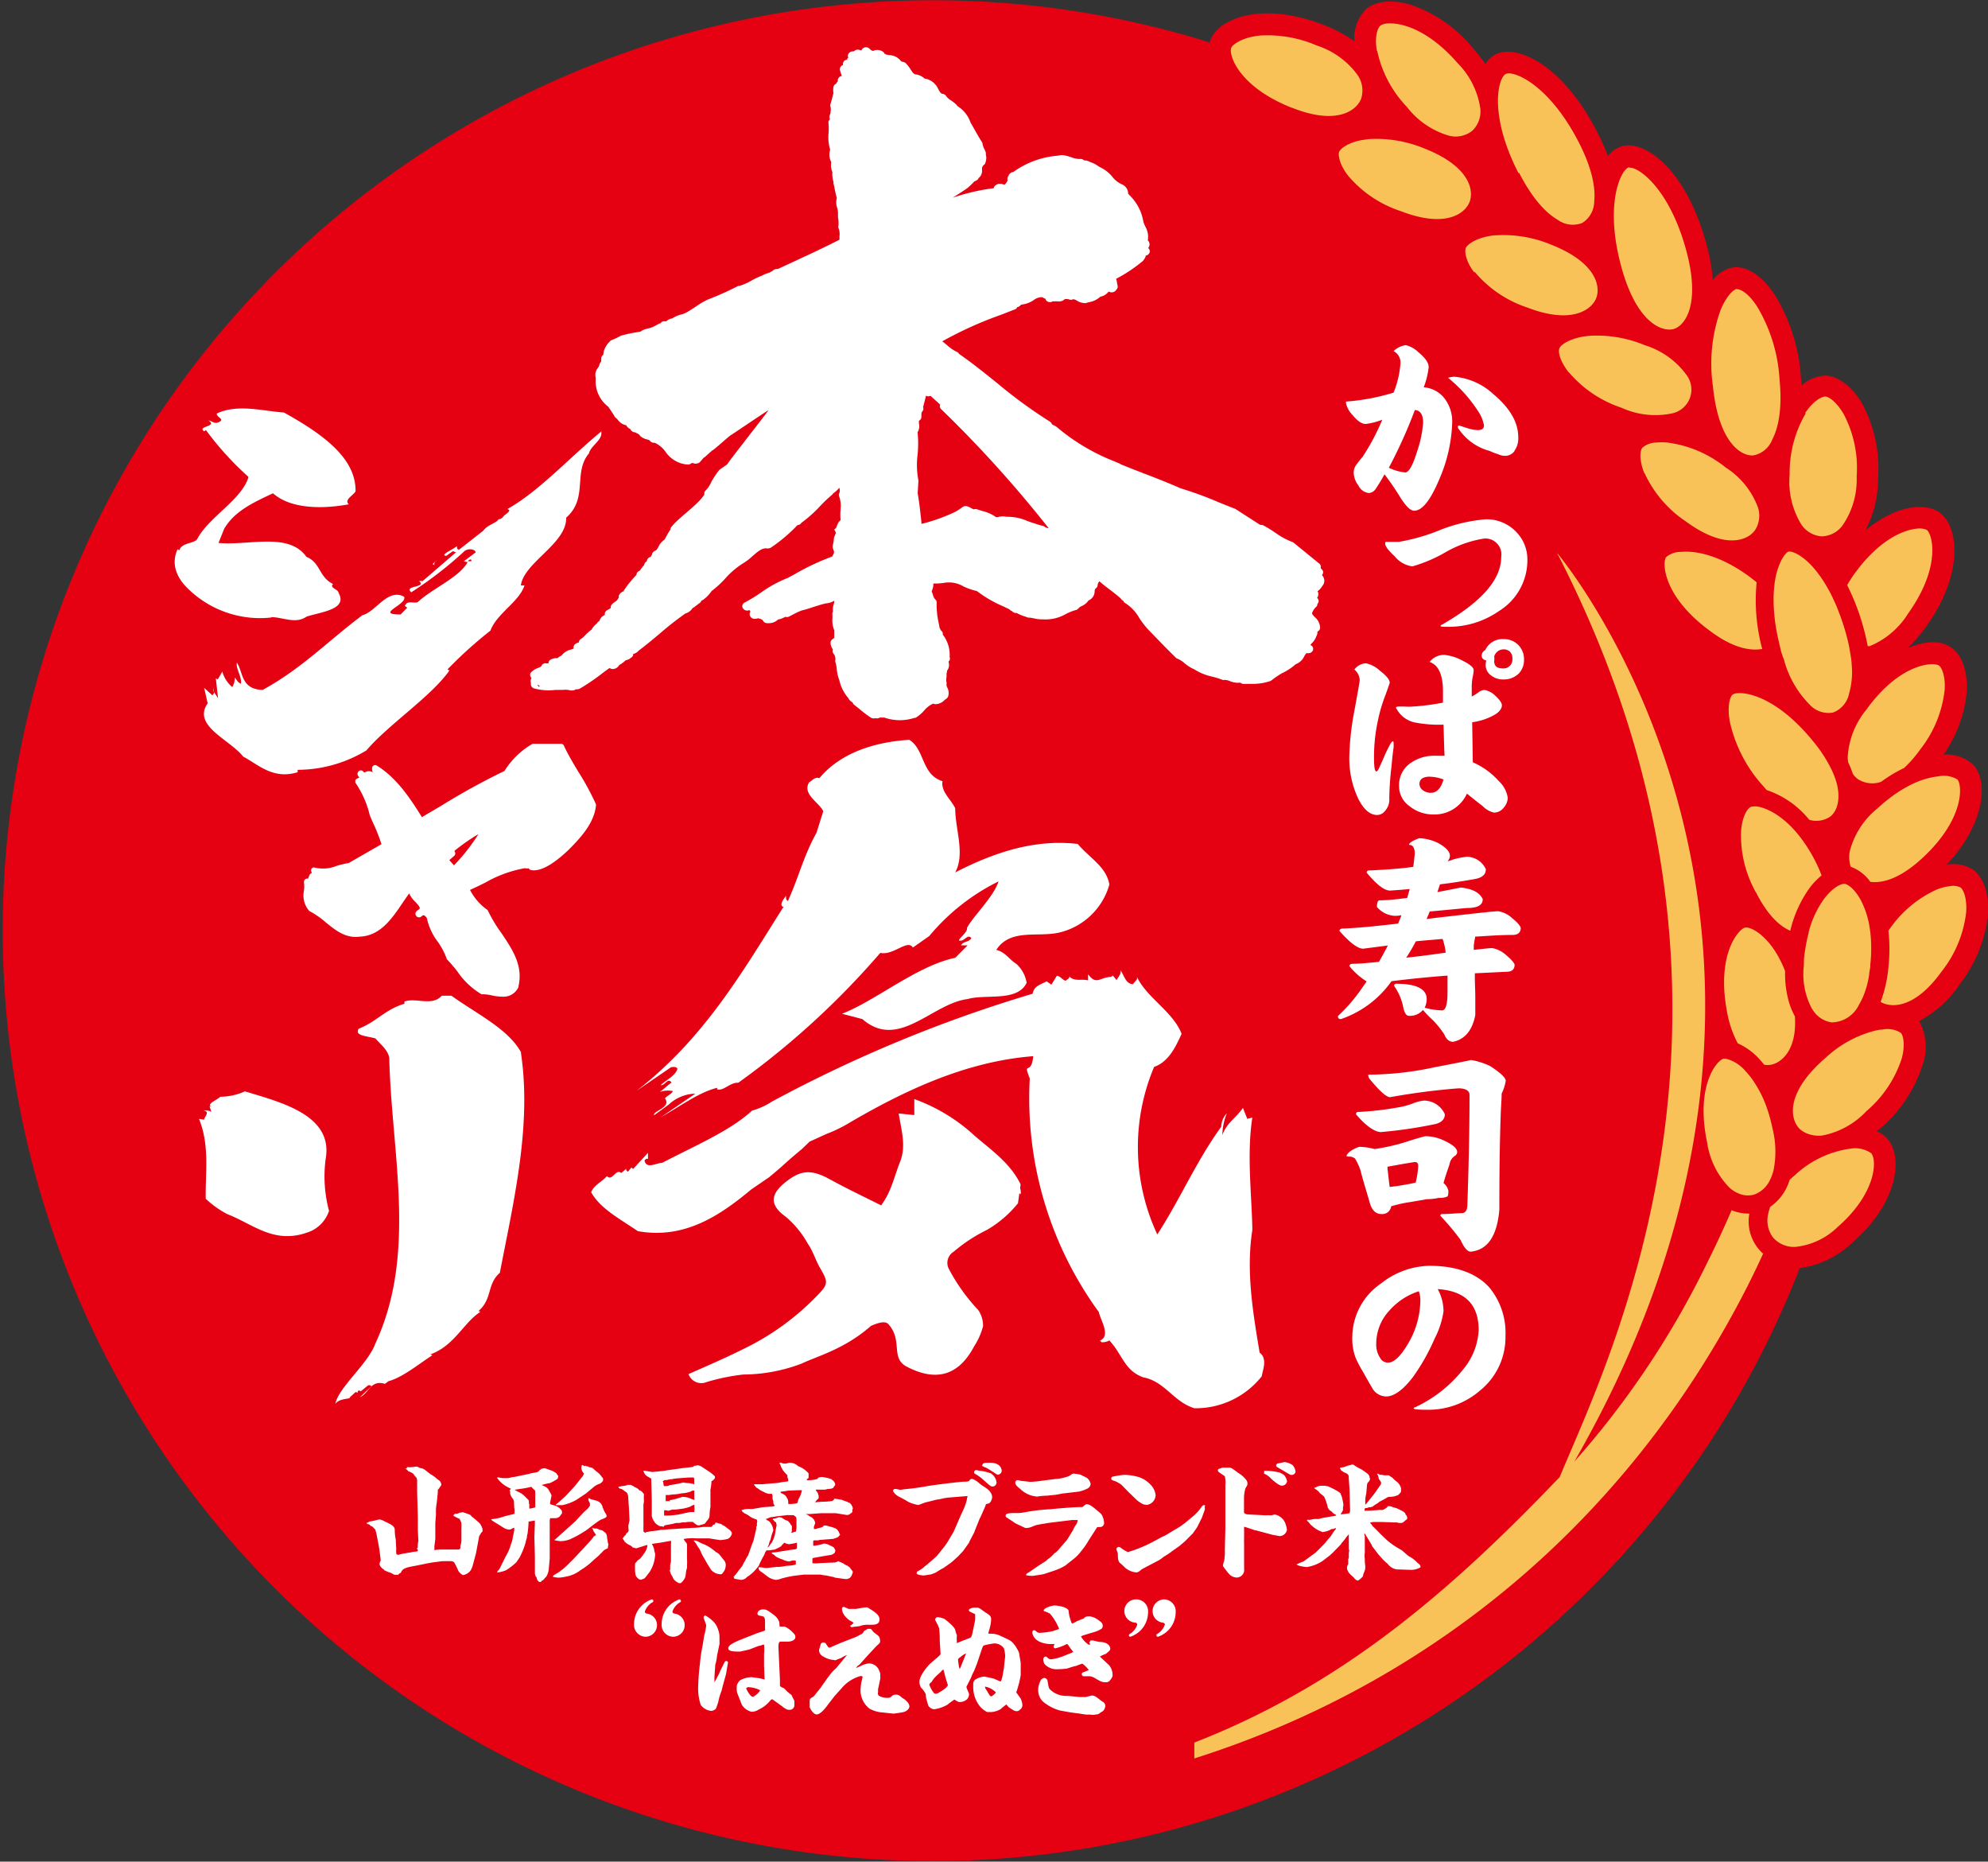
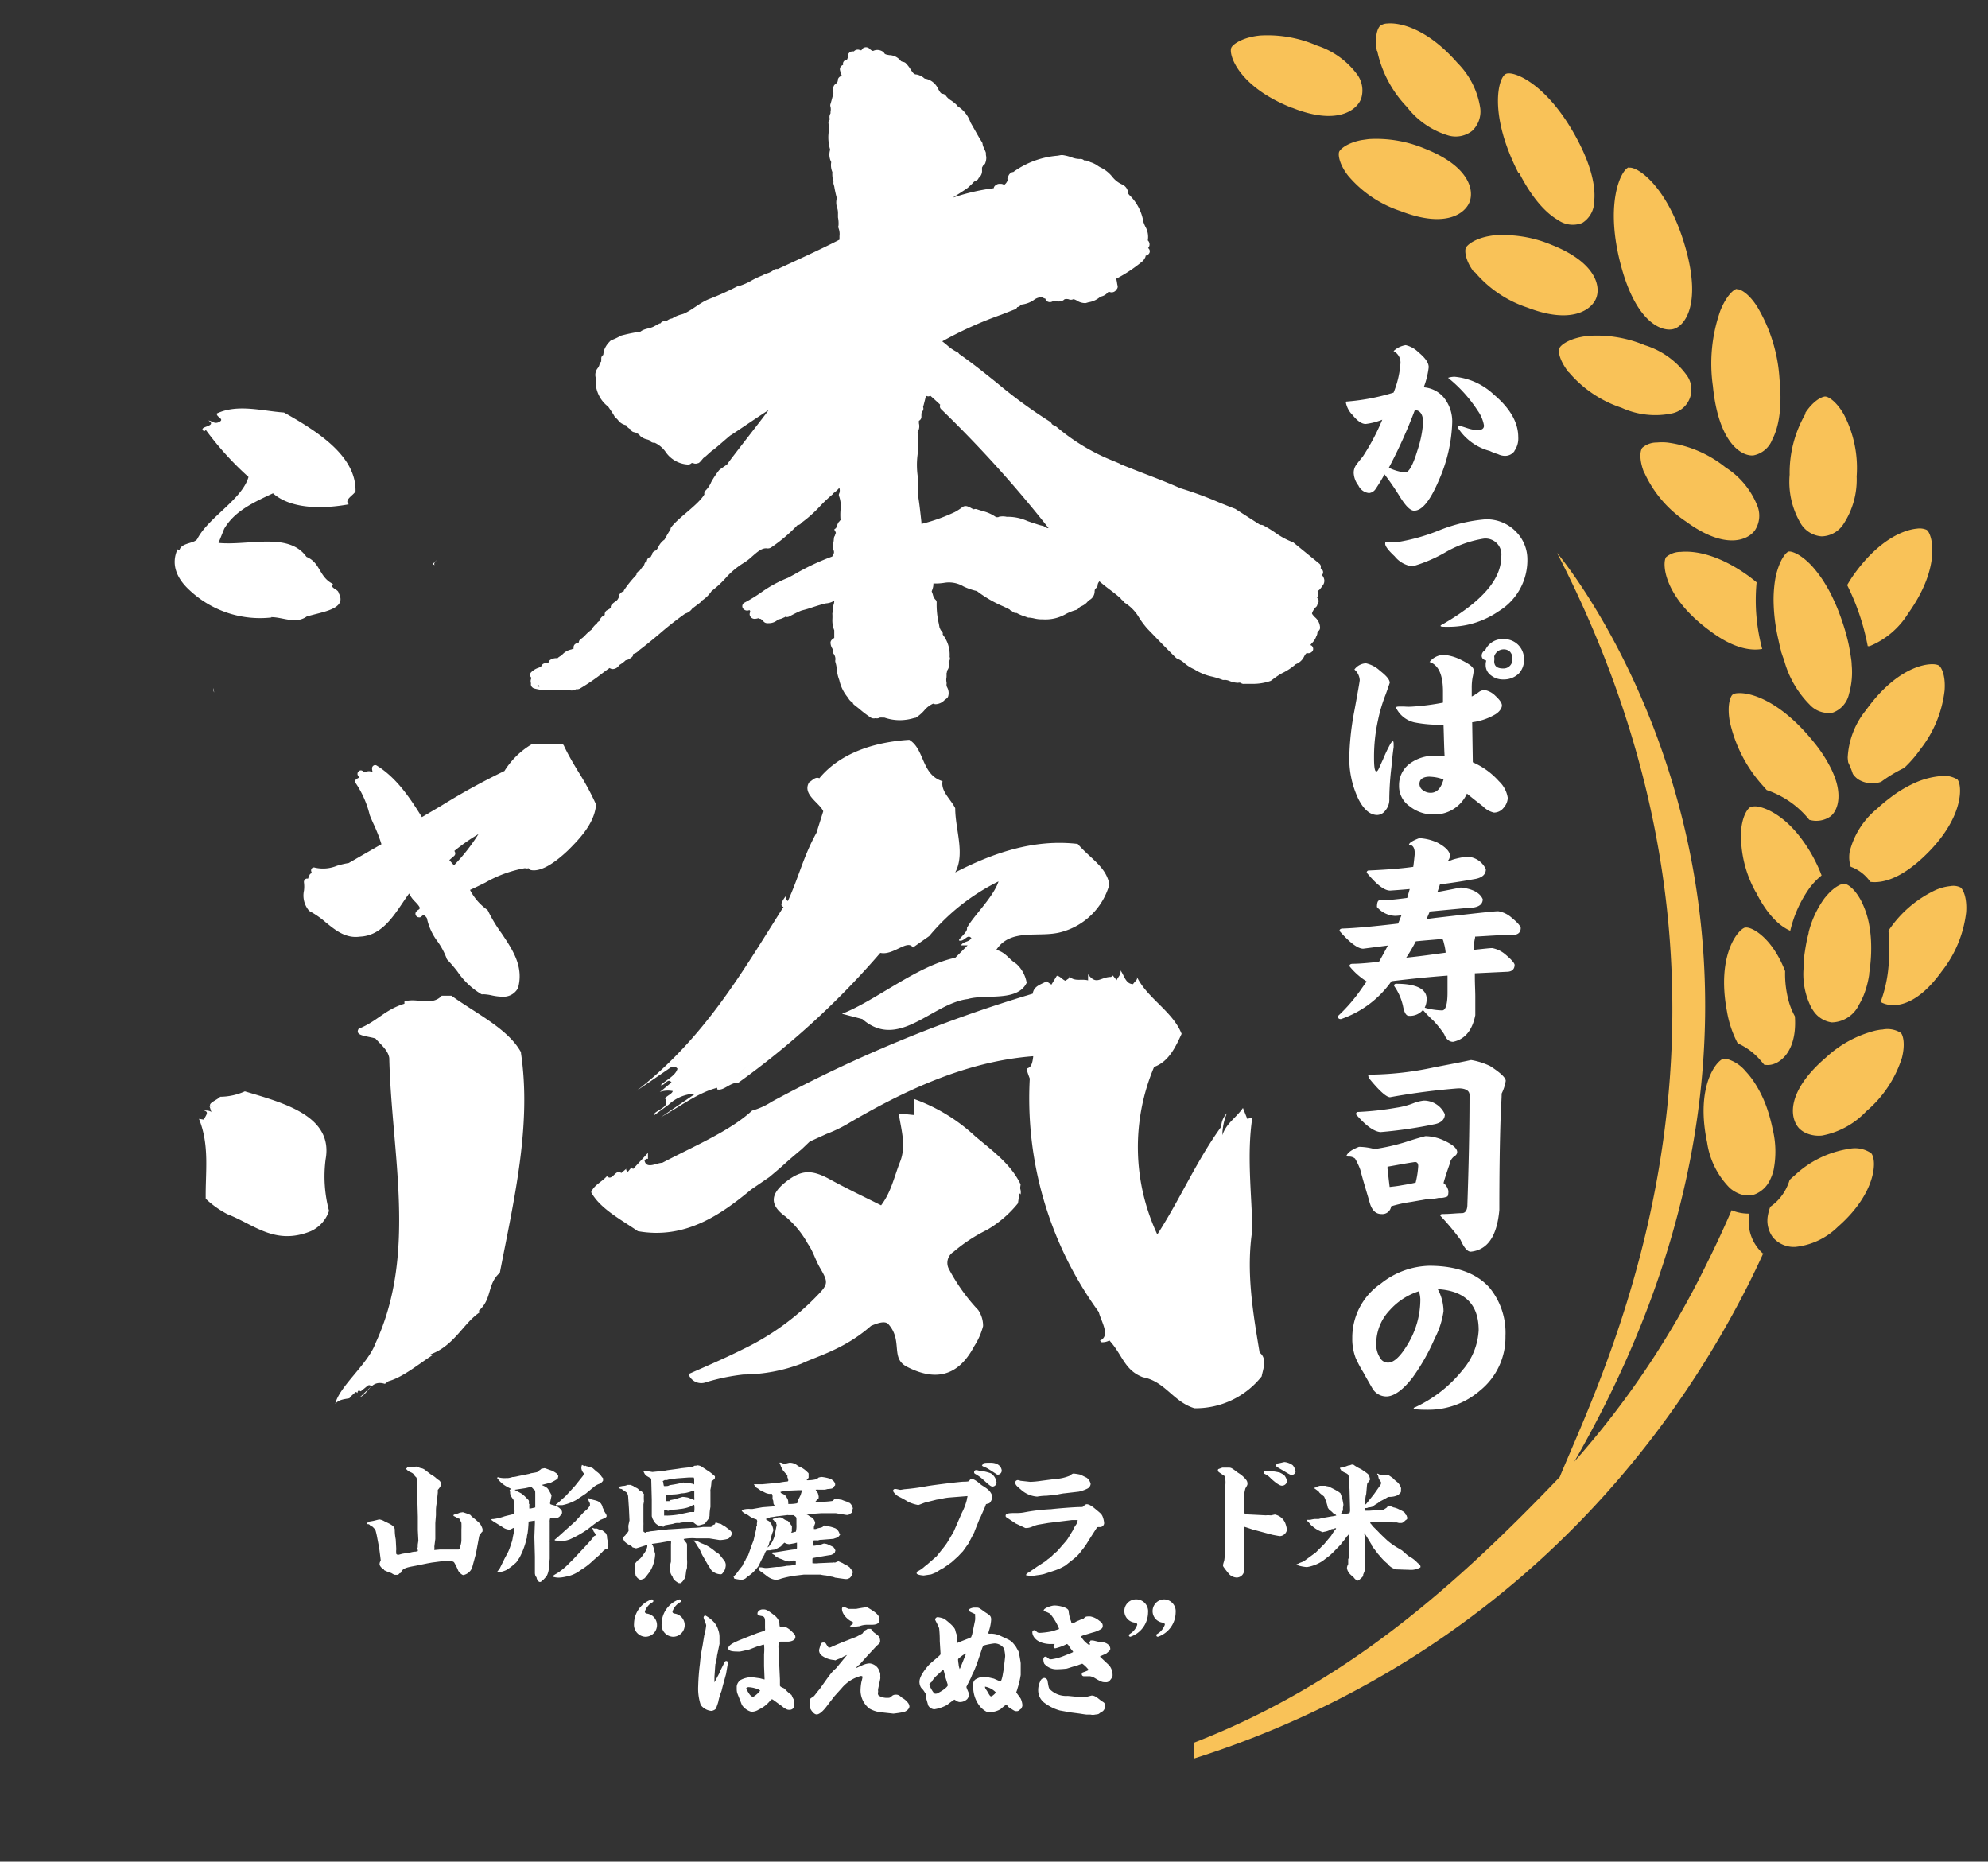
<svg xmlns="http://www.w3.org/2000/svg" viewBox="0 0 224 209.71">
  <rect x="0" y="0" width="224" height="209.71" fill="#333333" stroke="none" />
  <defs>
    <style>.cls-1{fill:#e50012;}.cls-2{fill:#f9c258;}.cls-3{fill:#fff;}</style>
  </defs>
  <g id="レイヤー_2" data-name="レイヤー 2">
    <g id="本気シャリ">
-       <path class="cls-1" d="M219.34,97.41c4.43-4.72,4.67-9.48,3-11.26A4.53,4.53,0,0,0,219,85a14.93,14.93,0,0,0,2.6-7c.15-2.22-.48-4.12-1.66-5s-2.92-.86-5,0a16.56,16.56,0,0,0,2.1-2.43c4.29-6,3.64-11.31,1.51-12.83-1.18-.84-3.09-.84-5.13,0a13.14,13.14,0,0,0-3.23,2,12.64,12.64,0,0,0,1.43-5.95,15.55,15.55,0,0,0-1.78-8.3c-1.12-1.92-2.71-3.14-4.15-3.18a4.23,4.23,0,0,0-2.7,1.12c0-.3,0-.6-.07-.89A20.21,20.21,0,0,0,200,33.25c-1.38-2.11-3.1-3.28-4.61-3.14a3.76,3.76,0,0,0-2.4,1.42,21.09,21.09,0,0,0-.73-4.08c-2.35-8.59-7-11.62-9.45-11a3.37,3.37,0,0,0-1.64,1.12A24,24,0,0,0,180,14.94c-2.27-4.44-4.69-6.66-6.31-7.74-2-1.32-3.91-1.71-5.19-1.06a3.09,3.09,0,0,0-1.14,1.06A18.6,18.6,0,0,0,166,5.47a15.51,15.51,0,0,0-7-4.92c-2.11-.64-4-.46-5.11.5a4.71,4.71,0,0,0-1.29,3.59,15.07,15.07,0,0,0-3.35-1.79C142.38.12,137.38,2,136.41,4.46a2.42,2.42,0,0,0-.1.32,104.81,104.81,0,1,0,66.48,138.07,10.53,10.53,0,0,0,5.9-2.85c5.27-4.56,5.71-9.72,4-11.69a3.58,3.58,0,0,0-1.23-.89L212,127a15.59,15.59,0,0,0,4.65-7.1,6,6,0,0,0-.41-4.88,12.46,12.46,0,0,0,4.59-4.17,15.51,15.51,0,0,0,3.17-7.87c.15-2.22-.48-4.12-1.66-5A4.2,4.2,0,0,0,219.34,97.41Z" />
      <path class="cls-2" d="M198.68,141.18c-.57,1.26-1.17,2.5-1.79,3.73-12.77,25.09-34.25,44.26-62.32,53.18l0-1.79c16.8-6.54,29-17.2,41.17-29.91,5.36-13,25.84-53.42-.3-104.11,0,0,36.22,42.76,1.95,102.37a98.84,98.84,0,0,0,14.93-22.32c1-2,1.93-4,2.79-6a5,5,0,0,0,2,.38,4.87,4.87,0,0,0,1.51,4.48Zm15.5-24.83a2.84,2.84,0,0,0-2.09-.37c-.23,0-.49.06-.76.11a12.74,12.74,0,0,0-5.55,3c-.21.19-.43.37-.65.58-3.95,3.7-3.37,6.42-2.41,7.44a2.63,2.63,0,0,0,1,.62,3.53,3.53,0,0,0,1.58.19h0a9.17,9.17,0,0,0,5-2.75,13.07,13.07,0,0,0,4-6C214.69,117.64,214.44,116.62,214.18,116.35Zm-3.34,13.56a3.21,3.21,0,0,0-2.45-.5,11.45,11.45,0,0,0-6.18,3l-.06.05c-.18.15-.34.3-.5.45a6.23,6.23,0,0,1-.33.85,5.52,5.52,0,0,1-1.85,2.18,4.72,4.72,0,0,0-.26.92,3.16,3.16,0,0,0,.39,2.28,1.91,1.91,0,0,0,.23.32h0a3.1,3.1,0,0,0,2.48,1,8,8,0,0,0,4.78-2.27C211.4,134.42,211.52,130.7,210.84,129.91Zm-18.49-1.22a9.14,9.14,0,0,0,2.54,5.12,3.46,3.46,0,0,0,1,.63,2.65,2.65,0,0,0,1.55.18,1.75,1.75,0,0,0,.43-.14,3.18,3.18,0,0,0,1.6-1.63,5.2,5.2,0,0,0,.36-1,10.66,10.66,0,0,0-.1-4.68,18.32,18.32,0,0,0-.61-2.26,13.15,13.15,0,0,0-1.56-3.15,8.86,8.86,0,0,0-.86-1.07,4.26,4.26,0,0,0-2.24-1.43,1.2,1.2,0,0,0-.19,0h-.05C193.48,119.39,191,122.27,192.35,128.69Zm4.31-24.21c-.75.14-3.28,3-2.08,9.41a12,12,0,0,0,1.22,3.64,7.3,7.3,0,0,1,2.4,1.73c.18.2.38.43.58.68a2.19,2.19,0,0,0,.77,0,2.38,2.38,0,0,0,.89-.37c1-.65,2-2.16,1.8-5.08a8.26,8.26,0,0,1-.64-1.51,11.6,11.6,0,0,1-.46-3.58c-1.48-3.82-3.77-5-4.44-4.91Zm1.18-4c1.29,2.59,2.68,3.85,3.88,4.37a13.59,13.59,0,0,1,2.19-4.84,8.09,8.09,0,0,1,1.34-1.39,14.77,14.77,0,0,0-.66-1.51,16.68,16.68,0,0,0-1.9-3C200.86,91.82,199,91,198,90.85a2.14,2.14,0,0,0-.49,0,.83.83,0,0,0-.27.06c-.33.17-.92,1-1.06,2.66A13.09,13.09,0,0,0,197.84,100.51ZM199.06,89a10.39,10.39,0,0,1,4.8,3.35,2.78,2.78,0,0,0,2.4-.39c.64-.51,1.24-1.81.65-3.88a9.91,9.91,0,0,0-.61-1.53,15.79,15.79,0,0,0-1.92-2.94c-3.85-4.78-7.26-5.65-8.62-5.52a1,1,0,0,0-.54.16c-.24.19-.64,1.17-.32,3a15.84,15.84,0,0,0,3.6,7.11C198.69,88.57,198.87,88.78,199.06,89ZM201,74.27a11.26,11.26,0,0,0,2.9,5.1,2.87,2.87,0,0,0,2.63.9h0a2.88,2.88,0,0,0,1.81-2.11,8.78,8.78,0,0,0,.3-3.27c0-.33-.06-.67-.11-1s-.12-.74-.2-1.15-.2-.88-.33-1.36a27.62,27.62,0,0,0-1-2.92c-.2-.49-.41-.93-.61-1.35s-.41-.79-.62-1.14a13.24,13.24,0,0,0-1.61-2.21c-1.23-1.32-2.23-1.66-2.57-1.63h-.05c-.28.07-1,.87-1.44,2.73h0a11.55,11.55,0,0,0-.19,1.27,14.39,14.39,0,0,0-.07,1.54,20.44,20.44,0,0,0,.55,4.43c.08.38.17.77.28,1.18a.19.19,0,0,1,0,.08C200.78,73.65,200.87,74,201,74.27Zm-2.44-1.16a21.16,21.16,0,0,1-.63-7.51c-.25-.21-.52-.42-.81-.64-3.39-2.48-6.1-2.94-7.74-2.79a2.54,2.54,0,0,0-1.65.59c-.45.62-.37,4.41,4.92,8.29C195.23,73,197.19,73.34,198.53,73.11Zm-13.25-19.8a13.15,13.15,0,0,0,4.66,5.44c4.36,3.2,6.93,2.14,7.76,1a3,3,0,0,0,.32-2.67,9.08,9.08,0,0,0-3.61-4.42,13.15,13.15,0,0,0-6.59-2.81,6.32,6.32,0,0,0-1.16,0,2.47,2.47,0,0,0-1.64.59C184.79,50.77,184.67,51.81,185.28,53.31Zm-8.54-11.38a13.19,13.19,0,0,0,5.93,4,9.17,9.17,0,0,0,5.69.64A2.74,2.74,0,0,0,190,42.2a9.13,9.13,0,0,0-4.66-3.31,14.07,14.07,0,0,0-6.29-1.06c-2.07.19-3.2,1-3.35,1.42S175.75,40.64,176.74,41.93ZM165.59,22.74c.5-1.31,0-4-5.06-6a14.14,14.14,0,0,0-6.32-1.07l-.78.11c-1.6.3-2.41,1-2.54,1.32s0,1.39,1,2.68a13.07,13.07,0,0,0,5.93,4C162.89,25.75,165.09,24.05,165.59,22.74Zm-20-10.6c5,2,7.25.33,7.77-1A3.06,3.06,0,0,0,153,8.5a9.17,9.17,0,0,0-4.62-3.37A14,14,0,0,0,142,4c-2,.19-3.1,1-3.26,1.37C138.41,6.08,139.45,9.72,145.55,12.14Zm9.59-6.41a13,13,0,0,0,3.35,6.32,9.22,9.22,0,0,0,4.72,3.23,3,3,0,0,0,2.64-.55h0a3,3,0,0,0,.9-2.54,9.13,9.13,0,0,0-2.57-5.1c-3.4-3.89-6.48-4.57-7.91-4.44a1.43,1.43,0,0,0-.77.24C155.21,3.14,154.87,4.13,155.14,5.73Zm16,13.76c1.67,3.26,3.29,4.67,4.35,5.28a2.88,2.88,0,0,0,2.76.34h0a2.88,2.88,0,0,0,1.34-2.44c.13-1.22-.06-3.36-1.73-6.62-3.14-6.12-6.81-7.89-8-7.78a.7.7,0,0,0-.23.06C168.8,8.74,167.71,12.89,171.09,19.49Zm12.35-.64c-.87.24-2.8,4.08-.84,11.23,1.72,6.29,4.55,7.29,5.82,7s3.19-2.65,1.47-8.94c-1.91-6.95-5.37-9.34-6.37-9.25Zm12.18,13.7c-.29,0-1.16.68-1.87,2.45a17.89,17.89,0,0,0-.84,8.48c.64,6.47,3.26,7.94,4.56,7.82h0a2.85,2.85,0,0,0,2.13-1.78c.57-1.08,1.18-3.14.82-6.79a18,18,0,0,0-2.49-8.14c-1-1.6-2-2.07-2.32-2Zm7.76,14a13.23,13.23,0,0,0-1.82,6.92,9.2,9.2,0,0,0,1.29,5.57,3,3,0,0,0,2.31,1.38h0a3,3,0,0,0,2.38-1.26,9.1,9.1,0,0,0,1.57-5.49,13,13,0,0,0-1.45-7c-.81-1.41-1.71-2-2.09-2h-.06C205.11,44.75,204.23,45.26,203.38,46.56Zm-37.29-15.9a13.13,13.13,0,0,0,5.93,4c5,1.93,7.25.23,7.75-1.08s0-4-5.06-6a14,14,0,0,0-6.32-1.06c-.28,0-.54.06-.78.1-1.6.31-2.4,1-2.54,1.32S165.1,29.37,166.09,30.66ZM216,59.55c-1.53.14-4.31,1.26-7.11,5.17-.29.41-.54.81-.76,1.19a26,26,0,0,1,1.86,4.88c.19.71.34,1.38.46,2l.21,0A9.21,9.21,0,0,0,215,69.11c3.81-5.34,2.71-9,2.09-9.42A2,2,0,0,0,216,59.55ZM210.25,80a9.19,9.19,0,0,0-2.06,5.33,4.58,4.58,0,0,0,.06.56,10.24,10.24,0,0,1,.52,1.29,2.47,2.47,0,0,0,.57.59,3,3,0,0,0,2.62.3,16.18,16.18,0,0,1,2.59-1.56,13.59,13.59,0,0,0,1.84-2.12,13.15,13.15,0,0,0,2.72-6.62c.12-1.63-.33-2.58-.63-2.79C217.85,74.54,214.06,74.68,210.25,80Zm10.31,7.81a3,3,0,0,0-2.13-.36,9,9,0,0,0-2.76.78,14,14,0,0,0-2.75,1.68,17.86,17.86,0,0,0-1.43,1.2,9.12,9.12,0,0,0-3.07,4.81,3.55,3.55,0,0,0,.11,1.72,4.61,4.61,0,0,1,2.21,1.7c1.37.18,3.38-.36,5.91-2.72C221.44,92.16,221.08,88.38,220.56,87.82ZM210.82,106a13,13,0,0,0-.18-1.65,9.64,9.64,0,0,0-.84-2.68,4.51,4.51,0,0,0-.29-.54c-.64-1.07-1.33-1.53-1.65-1.56h-.11l-.09,0-.3.09a3.92,3.92,0,0,0-.64.38,5.74,5.74,0,0,0-.89.85c-.1.11-.19.22-.29.35a11.15,11.15,0,0,0-1.75,3.78.31.31,0,0,0,0,.08c-.09.34-.18.7-.25,1.07s-.12.67-.17,1-.08.53-.1.82,0,.72-.05,1.07a8.25,8.25,0,0,0,.94,4.57l.1.14a3,3,0,0,0,2.11,1.4h.1a3.48,3.48,0,0,0,3-2,8.06,8.06,0,0,0,.54-1.1,10.61,10.61,0,0,0,.6-2.27c0-.29.09-.59.13-.9,0-.08,0-.15,0-.23A17.44,17.44,0,0,0,210.82,106Zm8,3.38a13.15,13.15,0,0,0,2.72-6.62c.11-1.62-.33-2.57-.64-2.79a1.83,1.83,0,0,0-1.14-.15,5.44,5.44,0,0,0-1.7.46,13,13,0,0,0-5.28,4.57,19.17,19.17,0,0,1,0,4.11,15.11,15.11,0,0,1-.88,3.91C213.15,113.59,215.81,113.59,218.81,109.39Z" />
      <path class="cls-3" d="M139.18,57.32c-.64-.24-1.27-.5-1.89-.75A40.08,40.08,0,0,0,133,55c-1.34-.6-2.76-1.15-4.12-1.67-.9-.35-1.8-.7-2.7-1.07h.07l-.81-.34s0,0,0,0a22.93,22.93,0,0,1-6.36-3.81l-.09-.07-.25-.13a.7.7,0,0,1-.22-.14.57.57,0,0,0-.23-.28,54.2,54.2,0,0,1-5.94-4.34c-1.35-1.08-2.74-2.21-4.28-3.28a.49.49,0,0,0-.26-.23,4.73,4.73,0,0,1-1.07-.73c-.18-.15-.37-.31-.57-.46a43,43,0,0,1,6.65-3l1.43-.56s0,0,0,0a.84.84,0,0,0,.2-.08.41.41,0,0,0,.16-.21.59.59,0,0,0,.24-.09.38.38,0,0,0,.14-.14l.13-.06a3.1,3.1,0,0,0,1.35-.5,1.47,1.47,0,0,1,1-.33l.11.09a.65.65,0,0,0,.21.07.45.45,0,0,0,.19.3.59.59,0,0,0,.64,0,1.05,1.05,0,0,0,.32,0,.47.47,0,0,0,.17,0,.81.81,0,0,0,.39,0,.75.75,0,0,0,.45-.23,1,1,0,0,1,.45,0,.62.62,0,0,0,.53,0c.08,0,.09,0,.34.11a1.73,1.73,0,0,0,.89.32.58.58,0,0,0,.19,0l.31-.09a2.59,2.59,0,0,0,1.33-.63,1.42,1.42,0,0,0,.86-.5.3.3,0,0,0,.08-.08h0a.61.61,0,0,0,.65,0,.56.56,0,0,0,.21-.22.44.44,0,0,0,.13-.46,3,3,0,0,1-.06-.32,3.82,3.82,0,0,0-.09-.44,16.45,16.45,0,0,0,3-2,1.75,1.75,0,0,0,.29-.44c0-.07.08-.16,0-.16h0a.57.57,0,0,0,.45-.3.44.44,0,0,0-.08-.5l-.06-.06a.62.62,0,0,0,.1-.67.52.52,0,0,0-.14-.19,2.3,2.3,0,0,0-.28-1.56,4.09,4.09,0,0,1-.22-.54,5.37,5.37,0,0,0-1.57-3l-.15-.18a.5.5,0,0,1,0-.12,1.13,1.13,0,0,0-.67-.9,2.93,2.93,0,0,1-1.09-.84A3.82,3.82,0,0,0,124,18.86a2.38,2.38,0,0,1-.3-.18,2.87,2.87,0,0,0-.86-.42,1.19,1.19,0,0,0-.69-.19.55.55,0,0,0-.48-.16,2.61,2.61,0,0,1-.94-.19,5.08,5.08,0,0,0-1-.25h-.18l-.38.07a9.84,9.84,0,0,0-5,1.84h0c-.23,0-.46.21-.54.43a.56.56,0,0,0-.09.17.44.44,0,0,0,0,.3,1,1,0,0,1-.4.55.63.63,0,0,0-.33-.12h-.18a.55.55,0,0,0-.32.08l-.11.07a.47.47,0,0,0-.23.34l-.51.07a23.43,23.43,0,0,0-4.11,1c.23-.15,1.5-.95,1.7-1.12,0,0,.5-.45.52-.49l.16-.17c.15-.14.47-.17.53-.43h0a1,1,0,0,0,.39-.88s0-.08,0-.08a.69.69,0,0,0,0-.13l0-.09c.19-.34,0-.08.33-.42a1.76,1.76,0,0,0,.15-.79,2,2,0,0,1-.05-.34.35.35,0,0,0,0-.14,3.93,3.93,0,0,0-.18-.43,2.07,2.07,0,0,1-.19-.54.4.4,0,0,0-.08-.23c-.33-.5-.67-1.14-1-1.71l-.28-.49a3.49,3.49,0,0,0-1.49-1.85.46.46,0,0,0-.11-.16,4.41,4.41,0,0,0-.55-.44,2,2,0,0,1-.58-.5.56.56,0,0,0-.39-.27c-.21,0-.32-.19-.53-.57a2,2,0,0,0-1.39-1.13c-.09,0-.12,0-.26-.13a1.83,1.83,0,0,0-.79-.35c-.28,0-.4-.18-.67-.59a3.86,3.86,0,0,0-.56-.71.6.6,0,0,0-.32-.12l-.19-.08a1.69,1.69,0,0,0-1.31-.68c-.38-.06-.51-.1-.57-.22a.53.53,0,0,0-.12-.14,1.11,1.11,0,0,0-1.13-.12s-.08,0-.07,0A.83.83,0,0,1,98,5.51a.57.57,0,0,0-.51-.18.51.51,0,0,0-.41.32.29.29,0,0,1-.17,0,.59.59,0,0,0-.7.14s0,0,0,0H96a.58.58,0,0,0-.42.3.45.45,0,0,0,0,.39.61.61,0,0,0-.12.16l0,.06-.2.07a.46.46,0,0,0-.26.55v0h0a.5.5,0,0,0-.36.55,2.7,2.7,0,0,0,.13.43,2.16,2.16,0,0,1,.08.26h0a.52.52,0,0,0-.45.45v.15a.93.93,0,0,0-.19.28.47.47,0,0,0-.3.37,1.9,1.9,0,0,0,0,.68l-.1.39c-.07.27-.15.57-.23.83a.44.44,0,0,0,0,.32,1.34,1.34,0,0,1,0,.57c0,.06,0,.12,0,.17a.8.8,0,0,0-.07.68.44.44,0,0,0-.16.42,6.2,6.2,0,0,1,0,1.22,4.75,4.75,0,0,0,.19,1.77,1.82,1.82,0,0,0,.12,1.4,2,2,0,0,0,.13,1.13,2.89,2.89,0,0,0,.13,1.11.41.41,0,0,0,0,.22L94,21a13,13,0,0,0,.29,1.32,1.86,1.86,0,0,0,.05,1.13,1.93,1.93,0,0,1,.08.66c0,.12,0,.25,0,.38a3.37,3.37,0,0,1,.06.92.39.39,0,0,0,0,.28,1.82,1.82,0,0,1,.11.9V27c-1.52.78-3.08,1.51-4.59,2.21L87.65,30.3h-.12a.57.57,0,0,0-.39.14,2,2,0,0,1-.69.35,2.69,2.69,0,0,0-.55.24,8.77,8.77,0,0,0-1.23.58,6.47,6.47,0,0,1-1.37.6l-.13,0a31.88,31.88,0,0,1-3.33,1.5c-1,.42-1.65,1.06-2.64,1.56a2.51,2.51,0,0,1-.46.16,3.5,3.5,0,0,0-1,.44,1.2,1.2,0,0,0-.68.34.7.7,0,0,0-.38,0,.56.56,0,0,0-.27.23l-.11,0c-.22.13-.46.25-.69.37-.46.22-1,.2-1.45.55a18.37,18.37,0,0,0-2.19.45,7.46,7.46,0,0,1-1,.48.59.59,0,0,0-.23.14l-.13.14a2.56,2.56,0,0,0-.58,1l-.06.41a.47.47,0,0,0-.22.35v.11s0,.06,0,.08a.6.6,0,0,0,0,.19.91.91,0,0,0-.22.42,1,1,0,0,1-.17.33,1.2,1.2,0,0,0-.24,1.08.4.4,0,0,0,0,.15,3.6,3.6,0,0,0,1.41,3.12l.22.32c.16.24.33.48.49.77a.43.43,0,0,0,.14.16,2.71,2.71,0,0,1,.24.24,1.49,1.49,0,0,0,.93.6,1,1,0,0,0,.48.44.54.54,0,0,0,.24.28.57.57,0,0,0,.29.08l.25.13c.15.08.22.12.24.16a.36.36,0,0,0,.11.14,1.64,1.64,0,0,0,.75.37c.23.07.28.09.32.15a.58.58,0,0,0,.43.23h.12a3.09,3.09,0,0,1,1.2,1,3.27,3.27,0,0,0,2.51,1.45.55.55,0,0,0,.43-.16.36.36,0,0,1,.18,0,.62.62,0,0,0,.55,0c0,.14-.16-.05,0,0s.59-.61.68-.63.89-.81,1-.84,1.91-1.64,2-1.67,4.21-2.84,4.25-2.81S82,52.12,82,52.22s-.9.63-1,.78a9.72,9.72,0,0,0-.86,1.3,3,3,0,0,1-.61.93.45.45,0,0,0-.16.46c-.7,1.18-2.81,2.52-3.72,3.67a.42.42,0,0,0-.1.28,9.46,9.46,0,0,0-.54.91l-.14.24a2,2,0,0,0-.69.83c-.15.27-.21.37-.38.43a.56.56,0,0,0-.32.32s0,.06,0,.1a1.67,1.67,0,0,0-.13.2s0,0,0,.06a.57.57,0,0,0-.38.22.5.5,0,0,0-.08.26h0l-.12.09a.52.52,0,0,0-.18.34,5,5,0,0,0-.32.39l-.2.27a.5.5,0,0,0-.35.39.13.13,0,0,0,0,.06,12.52,12.52,0,0,0-1.43,1.77l0,.08h0a.9.9,0,0,0-.55.46.29.29,0,0,0,0,.24.39.39,0,0,0-.1.16,1,1,0,0,1-.34.33,2.16,2.16,0,0,0-.33.27.43.43,0,0,0-.14.42,3,3,0,0,1-.44.27.5.5,0,0,0-.24.53l0,0a1,1,0,0,0-.61.68.58.58,0,0,0-.23.18.41.41,0,0,0-.05.09,2.29,2.29,0,0,0-.61.7,5.26,5.26,0,0,0-.67.59,2.68,2.68,0,0,1-.54.47.47.47,0,0,0-.22.39.72.72,0,0,0-.25.07l-.11.07a.48.48,0,0,0-.22.54l0,0-.29.11a1.82,1.82,0,0,0-1.09.69A.71.71,0,0,0,63,74l.13,0h0L63,74h0a.65.65,0,0,0-.18.15h0a1.24,1.24,0,0,0-.81.18.44.44,0,0,0-.21.39,1.27,1.27,0,0,1-.28,0,.48.48,0,0,0-.53.34s-.14.1-.33.17a2.06,2.06,0,0,0-.85.54.45.45,0,0,0,0,.51l.08.09a.72.72,0,0,0-.06.6.52.52,0,0,0,0,.22.53.53,0,0,0,.35.36,6.23,6.23,0,0,0,2.4.17l.59,0,.28,0a1.47,1.47,0,0,1,.51,0l.1,0a1,1,0,0,0,.7,0l.15-.08h0a.71.71,0,0,0,.41-.06,23,23,0,0,0,2.54-1.73c.28-.21.55-.41.83-.6a.69.69,0,0,0,.32.12h0a.87.87,0,0,0,.76-.45,3.39,3.39,0,0,0,.74-.55,1,1,0,0,0,.57-.27.5.5,0,0,0,.26-.29.32.32,0,0,0,0-.14,1.17,1.17,0,0,0,.64-.39c.8-.6,1.58-1.25,2.33-1.88a36.4,36.4,0,0,1,2.9-2.28,1.43,1.43,0,0,0,.82-.61l.14-.08.7-.53a.5.5,0,0,0,.17-.26l.08,0a3.82,3.82,0,0,0,1.06-1.06A11.51,11.51,0,0,0,81.87,65a9.09,9.09,0,0,1,2-1.63,6.35,6.35,0,0,0,.88-.69c.57-.49,1.11-1,1.71-.9a.7.7,0,0,0,.4-.09,17.86,17.86,0,0,0,3-2.54.46.46,0,0,0,.23-.06.46.46,0,0,0,.2-.19,14.19,14.19,0,0,0,2.1-1.87,16.82,16.82,0,0,1,1.38-1.31.33.33,0,0,0,.1-.14,3.09,3.09,0,0,0,.7-.63.87.87,0,0,1,0,.61.41.41,0,0,0,0,.4,3.36,3.36,0,0,1,.14,1.45,6.65,6.65,0,0,0,0,1.18.33.33,0,0,0-.12.14c-.19.11-.32.64-.4.77-.32.22-.14.09,0,.55-.06,0-.11.35-.17.38s-.07.47-.1.6c-.1.51-.15.54,0,.93s-.07.5-.14.73a26.48,26.48,0,0,0-4.25,2l-.74.4a14,14,0,0,0-3,1.63,17.78,17.78,0,0,1-1.87,1.15.45.45,0,0,0-.22.64.57.57,0,0,0,.7.23l.06,0,.07.08,0,0a.39.39,0,0,0,0,.14v0a.45.45,0,0,0,0,.46.55.55,0,0,0,.55.29,1.35,1.35,0,0,0,.36-.07.65.65,0,0,0,.28.08.45.45,0,0,0,.22.13v0a.54.54,0,0,0,.5.35h0a.47.47,0,0,0,.17,0,1.49,1.49,0,0,0,1.07-.42h0a1.9,1.9,0,0,0,.65-.22c.06,0,.15-.07.1-.09a.63.63,0,0,0,.45,0c.52-.27,1-.53,1.45-.7a12.88,12.88,0,0,0,1.28-.38c.48-.15,1-.32,1.45-.42h0a2,2,0,0,0,.94-.3v0a1.33,1.33,0,0,1-.06.4,1.84,1.84,0,0,0-.09.74.69.69,0,0,0,0,.1.45.45,0,0,0-.06.28,5,5,0,0,1,0,.55A2.88,2.88,0,0,0,94,71l0,.87a.57.57,0,0,0-.13.08l-.11.09a.48.48,0,0,0-.18.33,1.29,1.29,0,0,0,.18.65c.06.11.08.16.07.18a.47.47,0,0,0,.06.4,1,1,0,0,1,.24.71.53.53,0,0,0,0,.28,3.65,3.65,0,0,1,.16.84,4.51,4.51,0,0,0,.28,1.19,4.6,4.6,0,0,0,1,2,1.08,1.08,0,0,0,.5.51.49.49,0,0,0,.19.28l.56.44a11.57,11.57,0,0,0,1.32,1,.64.64,0,0,0,.47.06l.08,0a.58.58,0,0,0,.43-.07,2,2,0,0,1,.36,0h.18a5.31,5.31,0,0,0,1.81.29,5.6,5.6,0,0,0,1.57-.26l.11,0a4.24,4.24,0,0,0,1-.85,2.75,2.75,0,0,1,1-.76.63.63,0,0,0,.36.06,1.47,1.47,0,0,0,.91-.45l.22-.17a.49.49,0,0,0,.19-.24,1.31,1.31,0,0,0-.09-1,.67.67,0,0,1-.09-.37.65.65,0,0,0,0-.24,1.36,1.36,0,0,1,0-.55,3.23,3.23,0,0,0,0-.44.75.75,0,0,0,.06-.31,1,1,0,0,0,.18-.92l0-.13.08-.07A.48.48,0,0,0,107,74a3.67,3.67,0,0,0-.78-2.52.46.46,0,0,0,0-.2A.55.55,0,0,0,106,71a1.29,1.29,0,0,0-.13-.27l-.08-.45a9.37,9.37,0,0,1-.25-2.39.42.42,0,0,0-.17-.37,1.36,1.36,0,0,1-.27-.58l-.12-.32.07-.2a1.73,1.73,0,0,0,.12-.69l.44,0a6.51,6.51,0,0,0,.76-.07,3.19,3.19,0,0,1,2.19.4,7,7,0,0,0,1.51.52,13.78,13.78,0,0,0,3,1.74l.68.33.06.07a.65.65,0,0,0,.23.13h0a.54.54,0,0,0,.43.2h.08a4.53,4.53,0,0,0,.92.39l.39.14.16,0a4,4,0,0,1,.48.08,3.72,3.72,0,0,0,1,.11,4.61,4.61,0,0,0,2.63-.62,5.84,5.84,0,0,1,1.09-.43.55.55,0,0,0,.32-.21.92.92,0,0,1,.35-.24,1.77,1.77,0,0,0,.76-.63,1.11,1.11,0,0,0,.69-1c0-.21.06-.31.14-.37a.46.46,0,0,0,.2-.39.64.64,0,0,1,.13-.31l.06-.09c.37.32.76.63,1.16.93s.89.68,1.24,1a.7.7,0,0,0,.3.27.46.46,0,0,0,.22.26,4.84,4.84,0,0,1,1.59,1.69,10.43,10.43,0,0,0,.89,1.18c1.13,1.17,2.08,2.16,3.22,3.28a.61.61,0,0,0,.22.13,2.83,2.83,0,0,1,.76.49,4.2,4.2,0,0,0,1.1.69,6.06,6.06,0,0,0,2,.82,9,9,0,0,1,1.19.37.6.6,0,0,0,.24,0h0a1.53,1.53,0,0,1,.58.14,2.68,2.68,0,0,0,.91.19.64.64,0,0,1,.3,0,.55.55,0,0,0,.43.12c.33,0,.63,0,.91,0a6.16,6.16,0,0,0,2-.32,1,1,0,0,0,.17-.1,9,9,0,0,1,1.13-.77A6.74,6.74,0,0,0,146,74.82a1.69,1.69,0,0,0,.95-.88c.22-.38.25-.37.4-.36a.56.56,0,0,0,.58-.31.47.47,0,0,0-.21-.58l-.09,0a2.38,2.38,0,0,1,.22-.27,1.94,1.94,0,0,0,.46-.73.89.89,0,0,0,.13-.54.48.48,0,0,0,.3-.41,1.6,1.6,0,0,0-.58-1.21c-.23-.24-.32-.36-.33-.44a1.71,1.71,0,0,1,.44-.7.44.44,0,0,0,.17-.36.45.45,0,0,0,0-.65l-.05,0a.71.71,0,0,0,.13-.63.4.4,0,0,0-.07-.15l.21-.16A2.89,2.89,0,0,0,149,66l0,0a.85.85,0,0,0,.21-.71,1,1,0,0,0-.26-.51.44.44,0,0,0,0-.63l-.15-.15v0a.45.45,0,0,0-.15-.51l-2.88-2.35a.46.46,0,0,0-.17-.09,8.59,8.59,0,0,1-1.85-1,13.59,13.59,0,0,0-1.39-.86.63.63,0,0,0-.36-.06Zm8.61,10.19ZM112.5,58.25a.76.76,0,0,1-.28,0,4.33,4.33,0,0,0-1.51-.68l-.6-.19a.46.46,0,0,0-.38,0,2.16,2.16,0,0,1-.28-.13,2.23,2.23,0,0,0-.45-.21.62.62,0,0,0-.55.08,5.94,5.94,0,0,1-.88.57A20.18,20.18,0,0,1,103.9,59l-.08,0,0-.2c-.12-1.1-.24-2.23-.42-3.24l.08-1.33a.62.62,0,0,0,0-.13,9.19,9.19,0,0,1-.09-2.88,12.58,12.58,0,0,0,0-2.53,1.29,1.29,0,0,0,.15-1c0-.1,0-.24,0-.29a.5.5,0,0,0,.28-.41v-.16c0-.2,0-.39.1-.48a.47.47,0,0,0,.09-.5c.08-.27.15-.56.22-.84s.07-.29.11-.43a.68.68,0,0,0,.27.07.86.86,0,0,0,.23-.06c.36.32.73.65,1.1,1h0a.44.44,0,0,0,.1.5,134,134,0,0,1,12.11,13.4l-.1,0a.9.9,0,0,1-.34-.15.58.58,0,0,0-.28-.12,5.35,5.35,0,0,1-.65-.19l-.45-.14-.57-.2a5.41,5.41,0,0,0-2-.47,3.16,3.16,0,0,0-.32,0,2,2,0,0,0-.9,0M60.73,77.39l-.18-.24.09,0,.17.14a.3.3,0,0,1-.08.08m87.21-9.74h0l.08,0-.08,0" />
      <path class="cls-3" d="M30.56,69.52c1.33,0,2.75.82,4-.07,1.78-.54,4.62-.83,3.59-2.66,0-.41-1.09-.57-.62-1-1.62-.79-1.39-2.4-3-3.06-2-2.82-6.49-1.24-9.91-1.57l.64-1.59c1.12-1.91,3.06-2.87,5.5-4,2.16,1.91,6,1.71,8.54,1.24-.57-.5.51-1,.76-1.46.08-3.87-4-6.61-8.06-8.88-2.38-.16-5.23-1-7.57.11-.06.42.88.6.31.93s-.84-.11-1.25-.14c1.1.71-1.36.63-.48,1.22l.19-.15A34.61,34.61,0,0,0,28,53.73c-.74,2.56-4.52,4.54-5.78,7-.35.52-1.8.4-2,1.25L20,61.88c-.74,1.66-.15,3.26,1.44,4.68a11.6,11.6,0,0,0,9.15,3" />
      <path class="cls-3" d="M24.07,77.51a.55.55,0,0,0,.07.49,1.39,1.39,0,0,1-.07-.49" />
-       <path class="cls-3" d="M67.78,48.58c-3.57,2.92-7,6.73-10.6,8.76l.21.12c0,.27-.46.46-.64.69s-.37.35-.58.34c-.2.43-1.28.64-1.7,1.28l-2.73,2.14c-.31,0-.23-.25-.25-.38-.66.48-1.94,1-1.21,1.09l.67-.48c.09-.08.21,0,.42.09l-3.74,3.22-.41,0c.91.8-1.79.47-.88,1.27a42.77,42.77,0,0,0,6-4.64c.37-.31,1.2-.26,1.25.15l-1.33,1,.43.1c-1,1.76-3.88,2.89-5.65,4.52-.5.12-1.15-.22-1.39.35-.1.08.11.13.23.26l-.74.76c-3,0,.8-1.12.39-2-1.85-1-3.19,1.72-4.69,2.08-3.87,2.89-6.81,6-11.25,8.42-2.47-.08-2.17-2-2.9-3.07-.13.71.58,1.59.46,2.37-.42-.17-.45-.44-.69-.69a2.13,2.13,0,0,1-.29,1.07,3.5,3.5,0,0,1-1.12-1.75l-.51.88-.22-.11.25,2.25a6.12,6.12,0,0,0-.47-.7.35.35,0,0,1-.18.35L23,77.48l.4,1.75c-1.77,2.53,2.5,4.08,4,6,1.74.92,3.36,2.61,6.14,1.76l0-.27a15,15,0,0,0,7.75-2.19c2.44-2.88,7.31-6.08,9.35-9l-.22-.12a47.84,47.84,0,0,1,4.84-4.37c.71-1.93,3.23-3.23,3.84-5.09l-.41,0c.33-2.58,5.21-4.75,5.1-7.63,2.52-2.2.76-5.12,2.57-7.24.21-.92,1.67-1.55,1.36-2.55M53.12,63.22l-.41,0c.09-.08.18-.23.39-.18Z" />
      <path class="cls-3" d="M49.3,63l-.55.54.21.12c-.13-.27.16-.44.34-.66" />
      <path class="cls-3" d="M58.73,118.58c-1.44-2.67-5-4.35-7.86-6.41l-1.1,0c-1.1,1.22-2.88.18-4.2.65l0,.25c-2.2.66-3.09,2-5.16,2.82-.47.8.84.79,1.89,1.09.61.7,1.41,1.3,1.56,2.19.25,10.79,3.17,22-1.57,32.19-.83,2.29-4.12,4.89-4.51,6.79.38-.51,1.06-.53,1.66-.65l-.07-.05.7-.64c.07,0,.17.06.22.12a.27.27,0,0,1,.15-.3l.21.1.8-.65c.19-.1.3,0,.41.07l-1.3,1.24c1-.41,1.18-2,2.81-1.5l.41-.3c1.63-.44,3.48-2,4.94-2.92l-.22-.1c2.74-1,3.73-3.58,5.63-4.79l-.21-.1c1.58-1.36.92-3,2.4-4.3,1.58-8.18,3.61-16.63,2.37-24.83" />
      <path class="cls-3" d="M37.07,136.39a15,15,0,0,1-.38-5.8c.89-4.91-4.81-6.36-9.1-7.65a6.87,6.87,0,0,1-2.78.61c-.34.38-1.57.77-1,1.14l-.2-.08.21.68c-.18-.28-1.14-.18-.77-.16.59.15,0,.67-.06,1l-.57-.09c1.22,3,.71,6,.76,9a10.84,10.84,0,0,0,2.45,1.74c3,1.16,5.36,3.54,9.37,1.92a3.82,3.82,0,0,0,2.07-2.29" />
      <path class="cls-3" d="M67.16,90.62a29.66,29.66,0,0,0-2-3.69C64.6,86,64,85,63.54,84a.35.35,0,0,0-.32-.21H60.09a.42.42,0,0,0-.19.06,9.06,9.06,0,0,0-3.06,3,77.1,77.1,0,0,0-7.11,3.91l-2.19,1.29c-1.25-2-2.79-4.4-5.09-5.81a.33.33,0,0,0-.36,0,.37.37,0,0,0-.17.34A1.5,1.5,0,0,0,42,87a.82.82,0,0,0-.87,0A.38.38,0,0,0,41,87l-.1-.12a.34.34,0,0,0-.48,0,.38.38,0,0,0-.08.5.84.84,0,0,0,.17.22l0,0a.33.33,0,0,0-.21.09l0,0a.34.34,0,0,0-.18.09.38.38,0,0,0,0,.5,11,11,0,0,1,1.54,3.54c.13.33.28.67.43,1a17.8,17.8,0,0,1,.89,2.28l-3.69,2.12a10.25,10.25,0,0,0-1.33.31,4.1,4.1,0,0,1-2.47.21.33.33,0,0,0-.38.11.39.39,0,0,0,0,.4.61.61,0,0,0,0,.12.34.34,0,0,0-.24.21l-.17.41h0a.31.31,0,0,0-.33.08.38.38,0,0,0-.12.34,3.54,3.54,0,0,1,0,.92,2.63,2.63,0,0,0,.58,2.27l.09.06a9.8,9.8,0,0,1,1.78,1.24c1.11.9,2.25,1.84,3.87,1.61,2.29-.1,3.61-2.05,4.78-3.78q.38-.57.75-1.08a3.26,3.26,0,0,0,.69.94c.22.23.51.55.51.71a.29.29,0,0,1-.08.14,1.07,1.07,0,0,0-.32.25.38.38,0,0,0,0,.49.33.33,0,0,0,.3.15.28.28,0,0,0,.15,0,2.21,2.21,0,0,0,.29-.22c.07,0,.2-.07.46.32a6.65,6.65,0,0,0,1.22,2.65,8.14,8.14,0,0,1,1,1.88.32.32,0,0,0,.09.16,16.88,16.88,0,0,1,1.13,1.32A8.52,8.52,0,0,0,54.25,112a.23.23,0,0,0,.16,0,5.26,5.26,0,0,1,1,.13,5.92,5.92,0,0,0,1.34.15,1.83,1.83,0,0,0,1.67-1.09l0-.09c.55-2.34-.71-4.19-1.93-6A16.19,16.19,0,0,1,55,102.63a.39.39,0,0,0-.14-.17,6.27,6.27,0,0,1-1.9-2.21c.58-.26,1.17-.55,1.73-.83a13.78,13.78,0,0,1,4.46-1.62.65.65,0,0,0,.41,0h0a.4.4,0,0,0,.25.21c1,.21,2.45-.55,4.26-2.28,1.19-1.2,2.81-2.86,3.07-4.88a.39.39,0,0,0,0-.21M51.27,96a.47.47,0,0,0-.08-.14,23.1,23.1,0,0,1,2.72-1.9,21.13,21.13,0,0,1-2.76,3.52l-.52-.59.54-.47a.37.37,0,0,0,.1-.42" />
      <path class="cls-3" d="M86.68,132.6c2.15-1.79,1.4-1.27,3.65-3.14l.9-.86,1.89-.86a16,16,0,0,0,2.3-1.09c6.46-3.81,13.45-7.09,21-7.67-.22,2.31-1.2.41-.39,2.52a40.9,40.9,0,0,0,7.78,26.3c.22,1,1.37,2.67.13,3.22l.18.18A1.6,1.6,0,0,0,125,151c1.5,1.63,1.68,3.36,3.79,4.15,2.49.46,3.41,2.77,5.8,3.49a9.5,9.5,0,0,0,7.57-3.59c.14-.77.67-2-.23-2.68-.77-4.6-1.54-9.2-.82-13.82-.06-3.88-.65-8.47,0-12.66l-.57.15-.49-1.23c-.81,1.16-1.87,1.71-2.32,3.07a6.68,6.68,0,0,1,.51-2.47,2.31,2.31,0,0,0-.64,1.52c-2.83,3.91-4.65,8.21-7.2,12.13a23.22,23.22,0,0,1-.36-18.87c1.71-.61,2.47-2.38,3.1-3.73-1-2.54-3.88-4-5.05-6.44.16.35-.22.5-.42.84-.84,0-1-1-1.41-1.54.06.52-.32.76-.44,1.1l-.43-.53-.2.16c-1.21,0-1.64,1-2.59-.3l0,.69c-.74-.21-1.51.18-2.12-.45.08.26-.3.33-.4.5-.37-.11-.63-.55-1-.57l-.61,1-.54-.37c-.77.4-1.43.54-1.57,1.39a154.69,154.69,0,0,0-29.41,12.17,8,8,0,0,1-2.21,1c-2.46,2.29-6.66,4.06-10.12,5.88-.65,0-1.81.77-2-.28.1-.08.2-.24.39-.15l0-.69-1.68,1.82-.18-.18-.4.49c-.09-.09-.27-.18-.17-.35l-.58.49c-.63-.55-1,1-1.61.35-.69.74-1.45,1-1.78,1.81,1,1.86,3.38,3.09,5.26,4.39,5.27.94,9.26-1.77,12.78-4.7Z" />
      <path class="cls-3" d="M76.32,120.43c-.23.77-1.28,1.23-1.87,1.81.46.1.79-.91,1.22-.29-.49.35-.89.75-1.33,1.06a2.79,2.79,0,0,1,1.47-.1c-.11.33-.59.48-.89.81.78,1.07-1.38,1.4-1.22,1.92l1.65-1.21a4.56,4.56,0,0,1,3-1.23l-3.88,2.65c2.12-1.19,4.26-2.8,6.34-3.31v.18c.74.2,1.45-.8,2.38-.75a91.59,91.59,0,0,0,16-14.63c1.47.33,3.07-1.58,3.67-.6l1.84-1.29a23.94,23.94,0,0,1,7.81-6.16c-.57,1.78-2.93,4-3.56,5.25.16.44-1.2,1.41-.83,1.42.56.12.89-.81,1.33-.28-.31.5-.86.31-1.17.81l.75,0-1.39,1.4c-4.34.91-9,4.86-12.77,6.31l2.3.6c4.09,3.56,7.84-1.77,11.88-2.26,2-.59,5.58.36,6.63-1.83a3.71,3.71,0,0,0-1.17-2.14c-.9-.56-1.14-1.26-2.25-1.57,1.64-2.51,4.84-1.32,7.3-2A7.7,7.7,0,0,0,125,99.64c-.36-2-2.08-2.86-3.57-4.57-5-.59-9.67,1.08-13.8,3.21,1.14-2.1,0-4.83,0-7.24C107.11,90,106,89.16,106.2,88c-2.39-.72-2-3.62-3.75-4.66-3.84.24-7.73,1.43-10.13,4.33-.46-.2-.76.22-1.15.46-.82,1.34,1.18,2.3,1.59,3.26L92,93.81c-1.45,2.6-2,5-3.22,7.68-.37-.1-.13-.95-.25-.53-.2.25-.81,1.08-.25,1.2-4.6,7.26-8.84,14.72-16.55,20.72l3.88-2.66c.19,0,.57-.14.74.21m7.46,0,.4-.41L83,121.27Z" />
      <path class="cls-3" d="M114.83,133.63a.37.37,0,0,0-.13-.31,1.89,1.89,0,0,0,.13.31" />
      <path class="cls-3" d="M115,134.54a1.32,1.32,0,0,0-.17-.91c0,.32-.15.71.17.91" />
      <path class="cls-3" d="M115,133.42c-1.12-2.32-3.18-3.78-5.13-5.43a20.05,20.05,0,0,0-6.85-4.18c0,.8,0,1.3,0,1.8l-1.76-.18c.31,1.93.86,3.67.16,5.44s-1,3.41-2.14,4.91c-2-1-3.92-1.91-5.79-2.94-2.06-1.12-3.22-1.08-5,.34s-1.7,2.62,0,3.85a10.83,10.83,0,0,1,2.54,3.09c.58.82.84,1.79,1.34,2.66.93,1.6,1,1.85-.23,3.1A29,29,0,0,1,83.69,152c-2,1-4,1.86-6.11,2.79a1.52,1.52,0,0,0,2,.91,23.16,23.16,0,0,1,4.18-.86,18.77,18.77,0,0,0,6.56-1.23c1.78-.85,4.83-1.62,7.82-4.25,1.09-.48,1.71-.53,2-.15,1.59,1.84.19,3.76,2,4.73,3,1.57,5.71,1.35,7.63-2.29a7.66,7.66,0,0,0,1-2.27,3.15,3.15,0,0,0-.55-1.81,21.07,21.07,0,0,1-3.32-4.65,1.47,1.47,0,0,1,.55-1.91,17.89,17.89,0,0,1,3.75-2.46,12.64,12.64,0,0,0,3.5-3Z" />
      <path class="cls-3" d="M41.53,171.5s0-.08,0-.08l.56-.1.64-.16a1.66,1.66,0,0,1,.62.23c.66.31,1.1.5,1.13.91a5.57,5.57,0,0,0,.11,1.11l.06,1.12v0a1.54,1.54,0,0,0,0,.43l0,.09a.35.35,0,0,0,.2.1c.08,0,.45-.12.54-.13l.92-.15a2.27,2.27,0,0,1,.54-.08l.23-.06s0,0,0-.07,0-.06-.07-.17.06-.15.06-.17v0l0-.31.07-.45-.06-1.19,0-1.45v-.06L47,168c0-.2,0-1.12,0-1.31a2.15,2.15,0,0,0-.1-.27,1,1,0,0,1-.27-.32c-.12-.14-.16-.17-.64-.38a1.32,1.32,0,0,0-.26-.25v-.07l.12,0,0-.07h0v-.06a4.42,4.42,0,0,0,.61,0l.41-.06a.67.67,0,0,1,.35.11,1.32,1.32,0,0,0,.32.09,1.05,1.05,0,0,1,.34.17l.65.5a3.35,3.35,0,0,1,.57.39,2,2,0,0,0,.38.29.72.72,0,0,1,.25.51s0,.06-.12.18a1.79,1.79,0,0,1-.28.38l0,.32-.12,1.15a4.81,4.81,0,0,0-.09.83c0,.08,0,.46,0,.54s-.07.82-.07.95h0c0,.71,0,.78,0,1.06l0,.68-.11.86a1.24,1.24,0,0,1,0,.3.3.3,0,0,0,0,.09l.64-.06,1.34,0c.11,0,.64,0,.75,0a.24.24,0,0,0,.21-.18,1.2,1.2,0,0,1,0-.24,2.51,2.51,0,0,0,.11-.56l0-1.2,0-.09a7.1,7.1,0,0,0,0-.73l-.21-.46c-.1,0-.54-.27-.64-.3a.46.46,0,0,1-.08-.13l.1,0,.07-.14.12,0,.15,0a1.43,1.43,0,0,0,.31-.12l.34-.05a8.21,8.21,0,0,1,.84.3l.18.2a11.36,11.36,0,0,1,.9.77,2.23,2.23,0,0,1,.3.62s0,.24,0,.28a1,1,0,0,0-.29.41L54,173l-.37,2-.41,1.51a3.09,3.09,0,0,0-.14.32,1.35,1.35,0,0,1-.87.6c-.16,0-.5-.32-.58-.5a7.16,7.16,0,0,0-.43-.88c-.07-.11-.14-.19-.58-.19l-.54,0a.49.49,0,0,1-.2,0l-1.22.16-.5.09-1.27.26c-1.08.2-1.56.28-1.73.83-.1,0-.11,0-.3.2l-.35,0c-.06,0-.1,0-.42-.2a4.74,4.74,0,0,1-.82-.33c0-.06,0-.07-.1-.12s-.4-.34-.4-.53a.66.66,0,0,1,.12-.4.36.36,0,0,0,0-.14l-.15-1.18-.09-.5-.18-.95a7,7,0,0,0-.19-.76A2.81,2.81,0,0,1,42,172c-.21-.11-.24-.11-.3-.18s-.12-.12-.18-.12-.21,0-.19-.17Z" />
      <path class="cls-3" d="M57.91,169.11a2.11,2.11,0,0,1-.08-.22,1.78,1.78,0,0,1-.25-.36,1.37,1.37,0,0,1-.1-.28c0-.2,0-.23-.06-.36a.43.43,0,0,1,.16-.17c-.07-.05-.46-.23-.47-.25a3.13,3.13,0,0,1-1.11-1l.11-.06a2.62,2.62,0,0,0,.87.1,1.27,1.27,0,0,1,.24,0,2.56,2.56,0,0,0,.52-.12c.25,0,.51-.08.76-.13l1.13-.23.21-.07c.7-.11.85-.14.94-.34a.51.51,0,0,0,.21-.16l.37-.07c.06,0,.65.23.77.26a2.66,2.66,0,0,1,.59.34.49.49,0,0,0,.19.26c0,.06-.06.31-.09.34a4.88,4.88,0,0,1-.66.38.76.76,0,0,1-.42.13l-.32.08-.39.1,0,0c.61.26.69.37.85.66s.26.44.26.54-.16.71-.16.84,0,.14.43.25a1.54,1.54,0,0,1,.86.56.54.54,0,0,1,.05.35,3.8,3.8,0,0,1-.29.38.79.79,0,0,1-.4.16H62a1,1,0,0,0-.06.46V173s0,.26,0,.31,0,.24,0,.28a.33.33,0,0,0,0,.13v.52l0,.26,0,.11,0,.46s0,.26,0,.3l0,.2-.09,1a2.25,2.25,0,0,1-.27,1l-.42.46c-.08,0-.1,0-.15.11a.24.24,0,0,1-.19.07c-.1,0-.31-.15-.37-.54l-.08-.07a1,1,0,0,1-.1-.38l0-1.87-.06-2.21.05-1.36a3.33,3.33,0,0,0,0-.49l-.6.1-.1,0a12.6,12.6,0,0,1-.12,1.39,1.27,1.27,0,0,0-.07.46,2.71,2.71,0,0,0-.15.53,8.65,8.65,0,0,1-.68,1.69s-.35.51-.35.52a7,7,0,0,1-1.11.87,2.91,2.91,0,0,1-1,.28l0,0h-.13l0,0,.07,0c0-.07,0-.1.24-.35l.53-1.07c.05-.12.35-.66.41-.78a5.42,5.42,0,0,0,.38-1,2.67,2.67,0,0,0,.2-.76c.06-.26.16-.73.16-.78a2.53,2.53,0,0,0,0-.3,1.93,1.93,0,0,0-.34.16.54.54,0,0,1-.24.06,1.44,1.44,0,0,1-.74-.29l-1.05-.65-.23-.17c.08-.08.08-.08.23-.08a6,6,0,0,0,1.23-.29c.17-.06,1.1-.27,1.14-.29s.06-.51,0-.7Zm1.74.33a2.54,2.54,0,0,0,0,.51,4,4,0,0,0,.6-.13l.06,0v-1.29c0-.55,0-.62-.06-.66a2.65,2.65,0,0,1-.3-.29l-.08-.09-.68.15-1.2.18c.07.08.69.36.8.45a3.66,3.66,0,0,1,.55.5c.22.21.23.23.25.3s0,.27,0,.32ZM67,172.19l.08,0,.09,0h.1a2.27,2.27,0,0,0,.61.21c.06.06.37.29.37.31a.76.76,0,0,1,.15.48c0,.08.06.38.08.43l0,.12c.06.2.07.21.07.23s-.07.39-.07.46a1.24,1.24,0,0,0-.51.28,4.22,4.22,0,0,1-.37.38l-.06.08-.69.6a7.54,7.54,0,0,1-1.41,1.09,3.76,3.76,0,0,1-1.69.75,4,4,0,0,1-.8.11,2.3,2.3,0,0,1-.68-.11c.07-.13.11-.16.53-.4a7.45,7.45,0,0,0,1.4-1.18c.4-.38.47-.46,1.08-1.12.27-.28,1.41-1.49,1.57-1.75.05-.08.05-.1.2-.17s.08-.07.08-.1a1.68,1.68,0,0,0-.24-.37c-.11-.32-.13-.34-.21-.43Zm-4.51,1.26c.13-.08.31-.27.44-.37l1-.9.88-.79.85-.92c.07-.09.46-.42.53-.49s.27-.34.28-.37,0-.06,0-.26c-.17-.33-.18-.36-.17-.57l.09,0a1.76,1.76,0,0,0,.23.12c.69.17.79.18,1.09.47a2.68,2.68,0,0,1,.18.33s0,0,0,.1a2.8,2.8,0,0,1,.2.45c.23.37.26.41.26.53s-.06.18-.61.4c-.09,0-.67.44-.78.51l-.76.59a11.73,11.73,0,0,1-2,1.13,3,3,0,0,1-1.07.2c-.09,0-.47-.07-.54-.07l-.06,0Zm.19-4,.17-.13.89-.8,1.05-1.14.9-1.13a.69.69,0,0,1,.13-.24,1,1,0,0,1-.31-.58.83.83,0,0,1,.07-.41l.28.14.1-.06a.43.43,0,0,0,.28.09c.08.07.09.07.33.12s.19.07.66.47a2,2,0,0,1,.54.54.93.93,0,0,0,.18.2s0,.26,0,.28-.21.27-.34.33a2,2,0,0,0-.77.43l-.83.69-1.1.73a5.51,5.51,0,0,1-1.53.57c-.12,0-.63,0-.74,0v-.13Z" />
      <path class="cls-3" d="M70.93,171.27l-.06-1.3-.09-1.35a.87.87,0,0,0-.17-.49l-.57-.4c-.15,0-.36-.1-.36-.24l.49-.1a1.26,1.26,0,0,0,.54-.12l.37,0a1,1,0,0,0,.27.12l.12.11c.35.15.39.17.52.33s.12,0,.22.12l.12.08.23.28a5,5,0,0,0,0,.83l-.06.33,0,1.38c0,.07,0,.53,0,.63a2.62,2.62,0,0,1,0,.35l0,.28,0,.36c0,.06,0,.07.19.19a.35.35,0,0,0,.17-.09,1.27,1.27,0,0,0,.41-.07,10,10,0,0,0,1.18-.16,8.94,8.94,0,0,0,.91-.07h.1l1.58-.1,1-.06a7.43,7.43,0,0,0,1.16-.1l.9,0,.17-.08c0-.1,0-.13.28-.22l.06-.18h.14a2.26,2.26,0,0,0,.49.14,1.45,1.45,0,0,0,.39.23c.09.08.63.47.63.49a.67.67,0,0,1,.21.33.88.88,0,0,1-.45.63,4.05,4.05,0,0,1-.91.14l-1.18-.19-1.47,0a4.93,4.93,0,0,0-1.43.07,1.66,1.66,0,0,0,.28.4.4.4,0,0,1,.1.29s0,.33,0,.38l0,1.22a3.48,3.48,0,0,1,0,.65l0,.28c0,.05-.1.35-.1.42-.08.66-.1.73-.25.93a1.36,1.36,0,0,1-.36.4l-.21,0A2.05,2.05,0,0,1,76,178a.85.85,0,0,1-.23-.41,1.2,1.2,0,0,1-.25-.52c-.07-.14-.07-.14,0-.27l0,0a3,3,0,0,1,0-.52c0-.06.07-.3.08-.36l0-1.13c0-.13,0-.73,0-.85a1.32,1.32,0,0,0,0-.36l-.06,0-1.18.21-.92.13a2.36,2.36,0,0,1,.14.24,1.56,1.56,0,0,0,.12.31,1.72,1.72,0,0,0,.11.51,1.09,1.09,0,0,1,0,.27,3.93,3.93,0,0,1-.6,1.81c-.48.63-.54.72-.64.77-.3.12-.31.12-.4.12s-.35-.12-.54-.46a3.55,3.55,0,0,1-.08-.6c0-.09,0-.49,0-.53s0-.19,0-.22l.3-.37c.27-.16.32-.19.74-.8a1.9,1.9,0,0,0,.34-.73,1.24,1.24,0,0,0,0-.21c-.2.06-1.21.39-1.26.39l-.4-.11c-.09-.13-.11-.15-.41-.29a2.2,2.2,0,0,1-.49-.37,2.2,2.2,0,0,0-.22-.35,1,1,0,0,0,.18-.24c.14-.1.16-.13.27-.37.09,0,.13-.06.2-.19s0-.14,0-.64Zm1.66-5.6.92.15,1.31-.13.37-.07,1.19-.16.44-.07,1.26-.14c.12-.13.18-.14.25-.14s.16,0,.2-.05a1.61,1.61,0,0,1,.44.1l1,.66a6.13,6.13,0,0,1,.58.48.3.3,0,0,1,0,.14c0,.11,0,.14-.32.39,0,0-.07,0-.07.1a4.67,4.67,0,0,1-.11.87,1,1,0,0,0,0,.25c0,.07,0,.4,0,.47s0,.16,0,.24,0,.83,0,1a5,5,0,0,0-.1,1c-.06.27-.08.31-.37.66-.14.2-.15.22-.21.24s-.56.17-.6.17c-.2,0-.24,0-.71-.39l-.08,0-.16,0h-.14l-.09,0a3.15,3.15,0,0,0-.41.06,1.74,1.74,0,0,0-.64.07,1.4,1.4,0,0,0-.71.09l-.91.16a.37.37,0,0,0-.14.17l-.26-.06c-.17,0-.2,0-.35-.1-.3-.2-.33-.2-.63-.72,0,0-.08-.26-.1-.3l0-.18,0-.23,0-.19,0-1.28-.06-2.28v-.08l-.49-.29a1.28,1.28,0,0,1-.24-.23l-.17-.34Zm5.54,1.49.09.07,0-.13,0-.53-.06-.13h-.54l-1.23.09a4.81,4.81,0,0,0-.73.11,0,0,0,0,1,0,0,1.39,1.39,0,0,0-.51.09l-.26,0a1.06,1.06,0,0,1-.21.11c0,.08.06.1.06.19s.05.32.07.37a1.14,1.14,0,0,0,.28,0,.55.55,0,0,0,.36-.1A13.52,13.52,0,0,0,77,167a2.26,2.26,0,0,0,.63.07Zm-.37,3.17.46,0a2.69,2.69,0,0,0,0-.82h0a1.4,1.4,0,0,0-.43.2,4.08,4.08,0,0,1-1.19.28,4.83,4.83,0,0,1-.86.07l-.45.13-.2-.05a.77.77,0,0,0-.26,0c0,.07,0,.37,0,.44s0,.12,0,.15a1.79,1.79,0,0,1,.34,0,9.12,9.12,0,0,0,1.33-.13ZM75.42,169a5.69,5.69,0,0,0,1.08-.26s0,0,.18-.05l.22-.07c.21,0,.61.07.65.09l.68.27a1.65,1.65,0,0,0,0-.34c0-.12,0-.62,0-.72H78a.86.86,0,0,1-.37.16,2.84,2.84,0,0,1-.84.14,4.44,4.44,0,0,1-1,.13l-.39.06-.39,0s0,0,0,0,0,.58,0,.69a.19.19,0,0,0,.11,0l.44,0Zm3.72,6.19c-.07-.13-.14-.3-.3-.65,0,0-.32-.47-.37-.57s-.2-.29-.21-.29-.1-.1-.1-.14c.26,0,.31,0,.82.29a4.72,4.72,0,0,1,.87.4,6.19,6.19,0,0,1,.81.6,1.5,1.5,0,0,1,.41.29c.09.13.56.69.6.77a1,1,0,0,1,.11.4,1.76,1.76,0,0,1-.14.61c-.28.43-.3.44-.47.44a1.53,1.53,0,0,1-1-.44c-.08-.09-.35-.56-.42-.65Z" />
      <path class="cls-3" d="M82.65,177.6l.13-.06v-.09c.13-.07.16-.13.47-.56l.4-.5a3.12,3.12,0,0,1,.34-.63c0-.09.28-.52.3-.54l.44-1.24.17-.43.31-1.33c0-.25,0-.26.09-.35a.9.9,0,0,1,0-.37.42.42,0,0,0,0-.24l0,0-.06-.1a2.47,2.47,0,0,1-.9-.44,2.25,2.25,0,0,0-.44-.24,1.49,1.49,0,0,1-.28-.23l-.07-.13a2.3,2.3,0,0,1,1-.13h.23l1.14-.2.92-.07a1.21,1.21,0,0,0,.47-.09c-.17-.21-.17-.24-.18-.57a.64.64,0,0,1-.08-.41c0-.18,0-.2-.07-.31v-.07l-.06,0a1.13,1.13,0,0,1-.34,0l-.25-.07c-.22-.1-.42-.21-.63-.3l-.27-.2-.23-.14c-.2-.25-.22-.28-.25-.36l.3,0h.34l.3,0,1-.09.83-.07a6.8,6.8,0,0,1,1-.15.13.13,0,0,0,.1-.14,1,1,0,0,0-.1-.33c0-.19,0-.21,0-.24a3.33,3.33,0,0,1-.4-.43,1,1,0,0,1-.21-.33,1.36,1.36,0,0,1-.17-.39c-.09-.16-.1-.17-.09-.27l0,0c.13,0,.16,0,.4.11h.3l.38-.09a1.34,1.34,0,0,1,1,.38,0,0,0,0,0,0,0,2.75,2.75,0,0,1,1.06.69c.09.08.12.11.12.17s0,.39,0,.42,0,.08-.18.18a.13.13,0,0,0,0,.13,4,4,0,0,0,1.22-.16v-.1a1.23,1.23,0,0,1,.43-.11,4.52,4.52,0,0,1,1.07.24c.3.23.35.28.44.49a.58.58,0,0,1,0,.23c-.09.06-.09.07-.17.21s-.29.16-.7.19a1.58,1.58,0,0,1-.31.07l-.6,0a3.85,3.85,0,0,0-.4,0c0,.07.21.32.24.38a2.46,2.46,0,0,1,.09.34.4.4,0,0,1,0,.16c0,.11,0,.11-.12.21s-.25.28-.28.33v0l.74-.06a7.72,7.72,0,0,0,1.22-.09.39.39,0,0,1,.17-.13v-.11a.67.67,0,0,1,.2,0c.51.08.57.1.65.1a5.65,5.65,0,0,0,.63.23,1.17,1.17,0,0,0,.3.14,1.13,1.13,0,0,1,.35.62s0,0-.06.14c0,.29,0,.32-.18.4a.56.56,0,0,1-.54.18l-1.15-.19h-.17l-.66,0h0l-.43,0h-.37l-1.27.09-.47,0a.92.92,0,0,0,.24.11,1.38,1.38,0,0,0,.4.26.94.94,0,0,1,.41.63c0,.09-.14.38-.14.45a1.36,1.36,0,0,0,0,.24l.06,0a.4.4,0,0,0,.13,0c.06,0,.28-.1.34-.1.41-.09.45-.1.58-.29a1.48,1.48,0,0,1,.67.12c.1,0,.58.16.67.21a1,1,0,0,1,.44.63l.07.05c-.13.17-.2.28-.33.34l-.44.15-1.35.11a.82.82,0,0,0-.35.06.3.3,0,0,1-.12,0l-.12,0h-.25l-.08.06a.7.7,0,0,1,0,.14c0,.06,0,.33,0,.4l.17,0a6.83,6.83,0,0,0,.81-.16s.18-.08.23-.08a2,2,0,0,1,.34.06c.2.08.51.23.71.33a1,1,0,0,1,.24.4l-.08.26a1.34,1.34,0,0,1-.43.24c-.1,0-.58.09-.67.1l-1.09.19c-.29.05-.32.07-.32.15s0,.41,0,.48a2.82,2.82,0,0,0,.72,0l1.36-.06.26,0a.2.2,0,0,1,.19,0l.39-.16.5.22a2.88,2.88,0,0,0,.55.3.59.59,0,0,0,.19.13s.38.49.38.5a.43.43,0,0,1,0,.15s0,0-.06.14a.83.83,0,0,1-.31.47l-.27.1h-.21l-1.14-.16a2.11,2.11,0,0,0-.3-.1c-.12,0-.66-.15-.78-.15a3.64,3.64,0,0,1-.55-.09H91.25l-.69,0-1,.12a11.52,11.52,0,0,0-1.54.33,2,2,0,0,1-.6.14,2,2,0,0,1-.93-.37l-.6-.46a2,2,0,0,1-.28-.2.4.4,0,0,1-.13-.33l0,0v-.05c.21,0,.22,0,.28,0s.41.07.43.07.18,0,.27,0l1.08-.12h.24a6.25,6.25,0,0,0,.88-.13,4,4,0,0,0,1-.13,2.47,2.47,0,0,0,0-.44,1.25,1.25,0,0,0-.47,0,1.4,1.4,0,0,1-.29.09,2.3,2.3,0,0,1-.76-.24,2.55,2.55,0,0,1-.86-.42v-.06a1.13,1.13,0,0,1-.36-.24.58.58,0,0,1,.36-.06l1.89-.3.48-.06a.48.48,0,0,0,.15-.11l0-.63a2,2,0,0,0-.3.08c-.1,0-.48.09-.57.09a1,1,0,0,1-.54-.17,2.66,2.66,0,0,0-.39.41,4.11,4.11,0,0,1-.76.38,2.78,2.78,0,0,0-.48.07h-.11a1.24,1.24,0,0,1-.27,0,1.14,1.14,0,0,0-.25.49,9.23,9.23,0,0,0-.62,1.22,4.34,4.34,0,0,1-.33.42,4.23,4.23,0,0,1-1,.87,1.52,1.52,0,0,1-.18.17,1,1,0,0,1-.51.16s-.66-.1-.68-.12a.07.07,0,0,1-.06,0Zm3.74-3.2a1,1,0,0,1,.26-.19,3,3,0,0,1,.31-.44,3.4,3.4,0,0,0,.4-1.16c0-.15.15-.76.15-.81a.85.85,0,0,0-.05-.18c0-.13,0-.13-.13-.19s-.07-.17-.26-.24v-.06l.1-.06a1.42,1.42,0,0,0,.52-.14.53.53,0,0,1,.18,0c.14,0,.17,0,.46.2s.39.13.47.23a1.42,1.42,0,0,1,.32.42.26.26,0,0,1,.11.24,1.3,1.3,0,0,0,0,.13,1,1,0,0,0,0,.31.51.51,0,0,1-.09.18.47.47,0,0,0,.17,0,2.09,2.09,0,0,1,.37-.1,3,3,0,0,0,.06-.82v-.21l0-.28c0-.27,0-.3-.14-.41l-.18-.14-.15,0-.45,0a.37.37,0,0,0-.16,0l-1.19.14a6.22,6.22,0,0,1-.68.1s-.43.2-.52.2l0,0a1.94,1.94,0,0,0,.38.24,1.61,1.61,0,0,1,.47.91.47.47,0,0,1,0,.18,5.26,5.26,0,0,0-.3,1,1.6,1.6,0,0,0-.18.51,1.83,1.83,0,0,1-.2.4ZM88,168.19c.48.2.55.33.64.5s.19.22.18.73a4,4,0,0,0,1-.08,1.71,1.71,0,0,0,.13-.41s.24-.45.27-.55.12-.39.12-.39v-.12l-.38,0-1.18.05a4.33,4.33,0,0,1-.5.08.88.88,0,0,0-.35.07Z" />
      <path class="cls-3" d="M111,169.72l-.5,1.14-.11.2-.55,1.37-.06.18-.57,1.09,0,.05-.71,1c-.2.2-.23.24-.57.6-.12.1-.68.62-.74.66l-.92.65c-.08,0-.84.5-.86.5s-.45.19-.52.2-.8.12-.81.12-.8-.05-.8-.26a.49.49,0,0,1,.07-.19,3.38,3.38,0,0,0,.87-.6h0l.19-.14,1.06-.92.09-.09.88-1.1.27-.38.72-1.21.07-.15.87-2a6.74,6.74,0,0,0,.57-1.49,1.27,1.27,0,0,1,.07-.33s0,0,0-.09l-2,.16a5.55,5.55,0,0,0-1,.17,4,4,0,0,1-.46.07l-1.15.29c-.14,0-.85.32-.94.32a4.7,4.7,0,0,1-1.11-.35,11.53,11.53,0,0,0-1-.56,1.61,1.61,0,0,1-.73-.67.24.24,0,0,1,.28-.23c.09,0,.51.1.55.1s.39-.06.44-.07a24.45,24.45,0,0,0,2.63-.36c.8-.13,3.66-.49,4.1-.49.11,0,.51,0,.57-.08s.15-.23.28-.23c.31,0,.78.4,1.09.67.66.42.9.56,1.14,1a1,1,0,0,1,.09.33,1,1,0,0,1-.32.74l-.37.1Zm-1-4.11a1.27,1.27,0,0,1,.3.06,5.08,5.08,0,0,1,1.34.3,1.4,1.4,0,0,1,.65,1.07.48.48,0,0,1-.44.42c-.21,0-.34-.12-1.22-.91a4.88,4.88,0,0,0-.78-.53s-.09-.05-.09-.17A.24.24,0,0,1,109.94,165.61Zm.7-.56c0-.27.27-.27.91-.27,1.09,0,1.26.7,1.26.89a.46.46,0,0,1-.42.45.26.26,0,0,1-.19-.07c-.27-.17-1-.66-1.19-.73a1.16,1.16,0,0,1-.31-.14A.18.18,0,0,1,110.64,165.05Z" />
      <path class="cls-3" d="M116.89,176.46l.94-.61a1.8,1.8,0,0,0,.2-.18,3.43,3.43,0,0,0,.78-.7l.12-.07a2.16,2.16,0,0,0,.34-.33l.87-1,.18-.25.61-1c0-.09.24-.46.29-.53a1.07,1.07,0,0,0,.21-.56l0,0h-.64l-1.31.16-1.37.17-1.06.18a3,3,0,0,0-.73.23,1.8,1.8,0,0,1-.79.16l-1.08-.51-1.07-.71a.18.18,0,0,1-.07-.15c0-.22.14-.32,1.11-.32a4.45,4.45,0,0,0,.92-.06,21.42,21.42,0,0,1,3.1-.37c.75-.09,2.66-.24,3.26-.24.18,0,.29,0,.35-.06s.24-.26.4-.26c.35,0,.8.39,1.12.66.51.42.6.49.73.9a2.53,2.53,0,0,1,.11.58.46.46,0,0,1-.43.43c-.32,0-.36,0-.39.07l-.94,1.46a7.3,7.3,0,0,1-.81,1.16,4.28,4.28,0,0,1-.81.86l-1,.79a5.83,5.83,0,0,1-1.21.56l-1.21.4a6.83,6.83,0,0,1-.77.13l-.45.07a3.43,3.43,0,0,1-.78-.07c0-.17.21-.27.34-.34Zm2-9.85a4.94,4.94,0,0,0,1.62-.36c.32-.24.36-.25.49-.25a6.7,6.7,0,0,1,.74.12l.71.35a1.17,1.17,0,0,1,.44.69.65.65,0,0,1-.33.51,4.15,4.15,0,0,1-1,.36l-1.63.19c-.16,0-.87.16-1,.17l-1,.1a6.64,6.64,0,0,0-1.07.1h0a3.06,3.06,0,0,1-1.84-.8c-.45-.38-.62-.52-.62-.78s.27-.28.28-.28a1.35,1.35,0,0,1,.3.08l1.11.12a10,10,0,0,0,1.25-.12Z" />
-       <path class="cls-3" d="M127.17,168.09l-.81-.83a4.16,4.16,0,0,0-.64-.38c-.47-.15-.51-.2-.51-.33a.26.26,0,0,1,.13-.2,10.35,10.35,0,0,1,1.33-.21,6.3,6.3,0,0,1,1.67.26,4.62,4.62,0,0,1,.54.24,3.44,3.44,0,0,1,1,.89,2,2,0,0,1,.33.89,1.14,1.14,0,0,1-.95,1.1,1.62,1.62,0,0,1-.46-.07,3.64,3.64,0,0,1-.7-.46Zm4.08,4.9,1.68-1,.57-.41.95-.79a5,5,0,0,0,.91-1c.18-.27.28-.25.38-.22s0,.1,0,.22a.56.56,0,0,1,0,.3c-.08.24-.23.63-.31.87l-.56,1.11-.46.66-.9.9-.61.52-.85.6a6.38,6.38,0,0,1-.9.6,6.55,6.55,0,0,1-.53.39l-1.22.64c-.13.06-.67.36-.78.42-.26.22-.38.33-.61.33a2.22,2.22,0,0,1-1.24-.53,8,8,0,0,0-.61-.56c-.18-.22-.2-.42-.21-1.08,0,0-.16-.4-.16-.45a.28.28,0,0,1,.27-.25.52.52,0,0,1,.3.15,3.26,3.26,0,0,0,.73.43,14.85,14.85,0,0,0,2.88-1.19l.95-.51Z" />
      <path class="cls-3" d="M141.5,172.39l-.07,0-1.17-.39-.08,0,0,.08,0,1.23a4,4,0,0,0,0,.5s0,.36,0,.4l0,2.5a.86.86,0,0,1-.84,1,1.29,1.29,0,0,1-.79-.33,9.8,9.8,0,0,1-.68-.86.36.36,0,0,1-.07-.21,3.65,3.65,0,0,1,.14-.5,6.63,6.63,0,0,0,.07-1.21l.06-2.52,0-.07,0-1.22v-1l0-2.5a2.9,2.9,0,0,0-.07-1c-.12-.09-.66-.43-.71-.5a.19.19,0,0,1-.06-.15.16.16,0,0,1,.06-.15l.44-.16c.11,0,.62,0,.72,0,.29,0,.36.06,1.05.58a3.24,3.24,0,0,1,.94.83.67.67,0,0,1,.12.37c0,.15,0,.17-.23.55a4,4,0,0,0-.16,1.06c0,.17,0,1,0,1.13s0,.47,0,.52.08.2.46.23l2,.1a2.74,2.74,0,0,1,.5,0h.11l.4-.09a1.62,1.62,0,0,1,1.17.95,3.37,3.37,0,0,1,.2.77.86.86,0,0,1-.79.71c-.08,0-.72-.12-.86-.15Zm.94-6.71.2,0a8.09,8.09,0,0,1,1.55.2c.45.23.45.25.55.35a1.47,1.47,0,0,1,.28.63.58.58,0,0,1-.58.5c-.33,0-.92-.52-1.23-.8a2.12,2.12,0,0,0-.77-.55.06.06,0,0,1,0-.09Zm1.42-.44c-.07-.08-.07-.11-.07-.15a.26.26,0,0,1,.21-.24c.13,0,.65-.15.74-.15a1.9,1.9,0,0,1,.92.36,1.39,1.39,0,0,1,.32.73.44.44,0,0,1-.44.36c-.13,0-.15,0-1-.51Z" />
      <path class="cls-3" d="M146.13,176.2a.71.71,0,0,0,.26-.12s.4-.15.47-.18,1.24-.91,1.38-1l1-1c.11-.15.68-.81.76-.92a7.24,7.24,0,0,1,.42-.63c.11-.12.12-.12.12-.2l0,0a.46.46,0,0,0-.29.09.54.54,0,0,0-.33.07,2,2,0,0,1-.69.24.62.62,0,0,0-.17.05,3.29,3.29,0,0,1-1.22-.71c-.12-.08-.15-.12-.4-.43l-.17-.15,0-.1.16,0,.2,0a3.08,3.08,0,0,1,.52-.1l.12,0,.32,0,.37-.1,1.08-.19a3,3,0,0,0,.53-.1.33.33,0,0,0-.2-.16c-.07,0-.1-.06-.31-.26s-.21-.11-.24-.16a2.83,2.83,0,0,0-.2-.28,5.67,5.67,0,0,0-.43-1.28c-.51-.4-.51-.41-.61-.57-.27-.2-.3-.23-.5-.36h0c0-.06.06-.06.17-.09s.06,0,.09-.07a3.57,3.57,0,0,1,.4-.12l.58,0a1.61,1.61,0,0,0,.34.07c.31.14,1.35.63,1.41.84a.71.71,0,0,0,.1.26,8,8,0,0,1,.2.95,1.79,1.79,0,0,1-.05.33v.31a4.12,4.12,0,0,1-.27.46,8.6,8.6,0,0,0,1-.13.83.83,0,0,0,.07-.4l-.06-2.23v-.06l-.09-1.26c0-.33,0-.45-.54-.66a2.53,2.53,0,0,1-.35-.25v-.05c-.1-.11-.1-.13-.08-.21a4.35,4.35,0,0,0,.52-.1c.43-.17.47-.18.61-.18a.47.47,0,0,1,.17-.07.7.7,0,0,1,.19,0,4.82,4.82,0,0,0,.89.52c.74.5.83.57.9.76,0,0,.1.38.1.38s-.13.25-.21.32-.12.1-.15.41l-.08.91a2.67,2.67,0,0,0-.1.63,1.73,1.73,0,0,0,0,.36.62.62,0,0,0,0,.1.23.23,0,0,0,0,.11l.1-.08.84-1.05c.11-.14.6-.85.71-1a.58.58,0,0,0,.13-.3c0-.07,0-.11-.26-.46l-.08-.37c-.09-.13-.1-.14-.1-.2s.14,0,.31.11a1.19,1.19,0,0,1,.44.05l.31,0h.13l0,0,.11,0,.44.3a3.13,3.13,0,0,0,.5.45,1.46,1.46,0,0,1,.45.71,1.42,1.42,0,0,0,0,.36v0a.42.42,0,0,0-.07.15,1.19,1.19,0,0,0-.22.23,2.22,2.22,0,0,1-1.06.23.59.59,0,0,0-.26.1c-.27.16-.33.19-.85.46a.93.93,0,0,1-.31.23,4.65,4.65,0,0,0-.46.32l-.28.07s-.13,0-.16,0a.47.47,0,0,1-.3.08l-.08,0a.43.43,0,0,0-.06.3l.53,0,1.23-.09A.64.64,0,0,0,156,170c.25-.16.3-.18.35-.32a1,1,0,0,1,.63.12,2.34,2.34,0,0,1,.7.25c.34.16.61.29.68.49s0,.12.11.14l.09.26c0,.2,0,.2-.16.29-.31.29-.36.31-.48.33l-.3,0-.24-.06-.16,0-.21,0-1.3-.05h-.93c-.08,0-.33.05-.37.05s0,.07,0,.1a1.37,1.37,0,0,1,.26.33c.21.18.58.56.75.74s.78.76.94.9a7.9,7.9,0,0,0,1,.72l.61.36c.26.23.7.62.76.65a3.62,3.62,0,0,1,1,.76c.26.21.35.28.32.5a2.09,2.09,0,0,1-1.2.28l-1.49-.05a1.59,1.59,0,0,1-1-.62,5.69,5.69,0,0,1-.85-.85l-.24-.27-.7-.92,0-.08-.74-1.22-.1-.12c0,.05,0,.13,0,.18l.05.14,0,1.09c0,.22,0,.56,0,.79a2.18,2.18,0,0,0,0,.69,4.4,4.4,0,0,0,.05.76,2.53,2.53,0,0,1,0,.27c0,.11,0,.19-.23.74,0,.21-.05.25-.32.49a1.26,1.26,0,0,1-.29.2.84.84,0,0,1-.44-.34c-.52-.46-.55-.49-.7-.79a1,1,0,0,1-.08-.31,1,1,0,0,1,.14-.42l0-.59a.23.23,0,0,0,.07-.21v-.48c.05-.26.06-.3,0-.38l0-1.47v-.24h0a2.46,2.46,0,0,1-.24.27,5.64,5.64,0,0,1-.6.76.27.27,0,0,1-.09.15l-.88.9-.32.3-.81.62a4.53,4.53,0,0,1-1.78.7,4.6,4.6,0,0,1-.94-.17,1.51,1.51,0,0,1-.24-.13Z" />
      <path class="cls-3" d="M71.44,182.92a2.94,2.94,0,0,1,2-2.75s.17,0,.17.16,0,.1-.27.28a1.91,1.91,0,0,0-.68.93c0,.13.08.2.22.23a1.31,1.31,0,0,1-.15,2.61A1.34,1.34,0,0,1,71.44,182.92Zm3.11,0a2.94,2.94,0,0,1,2-2.75s.17,0,.17.16,0,.1-.27.28a1.91,1.91,0,0,0-.68.93c0,.13.08.2.23.23a1.31,1.31,0,0,1-.16,2.61A1.34,1.34,0,0,1,74.55,182.92Z" />
      <path class="cls-3" d="M80.43,189.65l.61-1.14.09-.24.54-1.08a.23.23,0,0,1,.16-.08.21.21,0,0,1,.2.16l-.22,1.3-.3,1.09c-.11.4-.12.46-.21.82a7.2,7.2,0,0,0-.34,1.09c0,.14-.26.83-.29.9s-.29.26-.55.26a1.7,1.7,0,0,1-1.16-.66,5.79,5.79,0,0,1-.29-2.12,25.32,25.32,0,0,1,.2-2.56,15.48,15.48,0,0,1,.28-1.93l.2-1.23a6.71,6.71,0,0,0,.22-1.12c0-.16-.29-.79-.29-.89s.07-.23.2-.23a3.72,3.72,0,0,1,.92.7,2.16,2.16,0,0,1,.52.9,2.31,2.31,0,0,1,.15.85c0,.1,0,.6,0,.62a.37.37,0,0,1,0,.13l-.28,1.33c0,.13-.1.69-.13.8l-.06.16-.1,1.41c0,.21,0,.43,0,.64a1,1,0,0,0,0,.16Zm7.45-.43,0,.68c.07.1.08.12.33.23s.15.09.51.43.44.33.47.39a5.4,5.4,0,0,0,.27.55c.05.08.05.11.05.27l0,.37a.53.53,0,0,1-.53.47c-.24,0-.3,0-.75-.3a.44.44,0,0,0-.12-.11c-.29-.2-.35-.25-1-.72,0,0-.09-.06-.13-.06s-.17.12-.2.16a3.55,3.55,0,0,1-1.29,1,1.46,1.46,0,0,1-.83.25,1.88,1.88,0,0,1-1.06-.76l-.53-1.34a1.71,1.71,0,0,1-.06-.45c0-.11,0-.31,0-.31a1.05,1.05,0,0,1,.42-.71,2.88,2.88,0,0,1,1.27-.33l.92.13s.44.12.53.13l0,0-.06-1.51,0-1.33a5.48,5.48,0,0,0,0-1.08h-.13a1.72,1.72,0,0,1-.51.15l-1,.39s-1,.24-1.11.24c-.6,0-1.28,0-1.28-.37s.68-.66,1.17-.88l1.1-.44c.44-.16.49-.19,1-.39.75-.24.84-.27.87-.33a.56.56,0,0,0,0-.21c0-.12,0-.68,0-.79,0-.43-.13-.53-.31-.58-.46-.08-.54-.11-.54-.31s.24-.45.59-.45.46,0,1.34.69a1.53,1.53,0,0,1,.54.8c0,.08,0,.39.06.45.39,0,.44,0,.54,0a2.55,2.55,0,0,1,.86.61c.22.22.34.33.34.56,0,.43-.65.52-.83.52s-.73,0-.84,0-.24.06-.24.6Zm-3,1.92a2.66,2.66,0,0,0,.77-.69s-.08-.07-.09-.09a3.37,3.37,0,0,0-1.19-.3c-.29,0-.29.16-.29.17C84.33,190.69,84.56,191.14,84.87,191.14Z" />
      <path class="cls-3" d="M96.5,184.38s.68-.36.68-.37l.22-.32a1,1,0,0,0,.35-.2l.12,0s.23,0,.26,0l.3.37c.54.4.61.45.67.62a1.08,1.08,0,0,1,.07.4c0,.14,0,.19-.41.54l-1.06,1.14,0,0-.83.93-.23.17a2.39,2.39,0,0,0-.19.25c.15-.06.83-.39,1-.43a1.88,1.88,0,0,1,.52-.1,1.29,1.29,0,0,1,1,.61,3.52,3.52,0,0,1,.21.52,1.89,1.89,0,0,1,0,.3,1.12,1.12,0,0,1,0,.33l-.23,1.09a1,1,0,0,0,0,.35A.43.43,0,0,0,99,191a1.7,1.7,0,0,0,1,.26c.25,0,.27,0,.54-.24a.66.66,0,0,1,.41-.12c.3,0,.43.12.7.36a2,2,0,0,1,.65.55.71.71,0,0,1,.17.41c0,.26-.26.48-.5.59s-1.3.23-1.3.23l-1.21-.13a3.47,3.47,0,0,1-1.5-.44,2.62,2.62,0,0,1-1-2,5.74,5.74,0,0,1,.1-1,5.07,5.07,0,0,0,.13-.56c0-.11-.17-.11-.2-.11a4.2,4.2,0,0,0-2.16,1.38l-.8.89-.59.76-.34.45c-.1.13-.66.85-1.08.85s-.79-.77-.79-.83v0l0-.43v-.27c0-.23.13-.3.34-.43s.18-.16.65-.74c.15-.16.22-.28.94-1.29s.84-1,1.08-1.25l1.11-1.35.1-.11a3.19,3.19,0,0,0-.68.35,5.61,5.61,0,0,0-.66.26L94,187a2.64,2.64,0,0,1-1.48-.56.78.78,0,0,1-.23-.59s.19-.65.2-.68a.34.34,0,0,1,.3-.14.31.31,0,0,1,.27.12,2.92,2.92,0,0,0,.31.45s0,0,.06,0a.57.57,0,0,0,.23-.06c.38-.18.46-.21,1.17-.51Zm-.73-1.22a1.86,1.86,0,0,0,.38-.31c0-.09-.05-.12-.28-.24-.07,0-1-.62-1-1.38a.21.21,0,0,1,.2-.22,4.73,4.73,0,0,1,.53.23l.88,0s.84-.16,1-.16a.84.84,0,0,1,.27,0c.81.49,1.35.82,1.35,1.36s-.5.59-.92.59l-.41,0a2.42,2.42,0,0,0-.93.16l-.85.1a.31.31,0,0,1-.11,0c0-.06,0-.07-.12-.11Z" />
      <path class="cls-3" d="M109.54,184.11l.33-1.59a2.56,2.56,0,0,0,0-.49.65.65,0,0,0,0-.2c-.63-.29-.7-.31-.7-.46s.4-.26.54-.27l.35,0c.23,0,.3.05.79.41s.83.42.83.92a4.83,4.83,0,0,1-.24,1.25s-.08.26-.08.3.1.06.15.06a2.46,2.46,0,0,1,1.07.17s1.07.49,1.14.54a1.68,1.68,0,0,1,.52.46,1.9,1.9,0,0,1,.32.46c.24.42.27.47.29.72.13.73.16.93.16,1v1.29a9.55,9.55,0,0,1-.37,1.55c0,.07-.13.38-.13.41s.44.6.51.73a2.21,2.21,0,0,1,.18.69c0,.12,0,.16-.13.42a.25.25,0,0,1-.12.07.46.46,0,0,1-.44.21c-.18,0-.25-.05-.86-.45-.22-.26-.23-.29-.27-.29a5.89,5.89,0,0,0-.63.51,2.41,2.41,0,0,1-1,.33l-.52,0a2.46,2.46,0,0,1-.83-.66,3.49,3.49,0,0,1-.74-2.29v-.28a.6.6,0,0,1,.36-.5,2.13,2.13,0,0,1,.85-.26c.16,0,1.09.22,1.12.23l.73.32h0c.11,0,.24-.59.26-.73l.15-.86c0-.2.13-1.16.13-1.29a4.08,4.08,0,0,0-.14-.85,1.31,1.31,0,0,0-1.08-.56,8.12,8.12,0,0,0-1.18.23c-.1,0-.21.36-.26.51l-.55,1.63c-.06.13-.27.69-.33.8a3.55,3.55,0,0,0-.28.63L108.9,190c-.05.1.29.71.29.87a.92.92,0,0,1-.2.52,1.14,1.14,0,0,1-.78.34.63.63,0,0,1-.34-.07c-.12-.07-.32-.2-.34-.2a9.45,9.45,0,0,0-.8.59,4.38,4.38,0,0,1-1.46.5.85.85,0,0,1-.69-.45c-.08-.31-.1-.36-.2-.71s0-.53-.15-.69a2.13,2.13,0,0,0-.43-.56,1.23,1.23,0,0,1-.2-.69c0-.79,1.15-2,1.17-2,.18-.19,1.21-1,1.21-1.11l-.09-1.47a12.86,12.86,0,0,0-.07-1.44,4.16,4.16,0,0,0-.21-.48c-.09-.18-.24-.46-.24-.49a.3.3,0,0,1,.28-.29,2.73,2.73,0,0,1,.77.2c.32.25,1.11.86,1.21,1.24a3.89,3.89,0,0,0,.18.58.49.49,0,0,1,0,.13v.09a1.28,1.28,0,0,0,0,.34V185s0,.1,0,.1.61-.26.73-.3l.75-.29s.1-.07.13-.07Zm-3,4.88c-.18-.72-.2-.79-.24-.91a.34.34,0,0,0-.21.16c-.1.13-.6.55-.68.65a2.37,2.37,0,0,0-.43.57c-.23.19-.26.21-.26.33s.46,1,.63,1a.59.59,0,0,0,.45-.13c.63-.34,1-.69,1-.84Zm1.61-1,.08-.17.63-1.56s0,0,0,0a1.91,1.91,0,0,0-.58.36c-.16.11-.33.23-.33.33a4.18,4.18,0,0,0,.06.51,1.78,1.78,0,0,0,.13.56Zm2.84,2c0,.14,0,.17.23.5.31.54.35.6.47.6s.51-.37.52-.44A2.24,2.24,0,0,0,111,190Z" />
      <path class="cls-3" d="M122,184.24l-.2.1a2.69,2.69,0,0,0,.75.85c.13.1.13.11.25.08a.13.13,0,0,0,0-.13.17.17,0,0,1-.06-.11s.09-.14.14-.23a1.6,1.6,0,0,1,.27,0c.05,0,.68.16.7.16,1,0,1.25.5,1.25.76,0,.1,0,.16-.18.32s-.3.25-.32.27a4.09,4.09,0,0,0-.67.3v0l1.06,1a1.76,1.76,0,0,1,.37,1.19,1.26,1.26,0,0,1-.27.46.54.54,0,0,1-.53.24c-.33,0-.43,0-1.31-.53a1.72,1.72,0,0,0-.42-.14h-.15l-.56,0a.23.23,0,0,1-.23-.22.25.25,0,0,1,.11-.21,6,6,0,0,0,.68-.27,0,0,0,0,0,0,0,3.33,3.33,0,0,0-.73-.72,7.22,7.22,0,0,0-.71.26c-.17,0-.91.27-1.06.3a10.34,10.34,0,0,1-1.11.07,1.79,1.79,0,0,1-1.41-.63,1.39,1.39,0,0,1-.1-.47c0-.26.16-.32.24-.32l.09,0c.31.27.35.3.54.3a5.73,5.73,0,0,0,1.41-.37l.9-.36.16-.08v-.08a4.48,4.48,0,0,1-.38-.48c-.07-.12-.2-.35-.32-.35a5.41,5.41,0,0,1-1.32.49s-.17-.06-.17-.17a.7.7,0,0,1,.13-.32h-.58c-1.64-.1-1.94-1-1.94-1.33a.22.22,0,0,1,.22-.23s.08,0,.34.23a.48.48,0,0,0,.27.07,8.7,8.7,0,0,0,1.45-.19l.72-.24a.07.07,0,0,0,0-.06,6.1,6.1,0,0,0-1-1.66,2.57,2.57,0,0,0-.61-.27c-.06,0-.11-.05-.11-.1,0-.28.92-.56,1.2-.56.54,0,1.6.23,1.61.63a4.09,4.09,0,0,0,.28,1.17c0,.08.07.22.15.22a2.71,2.71,0,0,0,.46-.23,1.45,1.45,0,0,1,.22-.09,4.87,4.87,0,0,1,.58-.23c.23-.23.24-.24.74-.24a2.13,2.13,0,0,1,1,.47c.24.18.41.29.41.59a.38.38,0,0,1-.17.35,3.3,3.3,0,0,1-1,.41Zm-2.56,8.45a5,5,0,0,1-1.6-.76,1.77,1.77,0,0,1-.86-1.55,2.19,2.19,0,0,1,.24-1,.54.54,0,0,1,.44-.36.41.41,0,0,1,.37.3c.13.79.15.87.29,1a2.59,2.59,0,0,0,2,.72l1.33.13c.07,0,.63,0,.68,0L123,191c.32,0,.53.15,1,.53.06.06.37.23.41.29a.54.54,0,0,1,.13.33.9.9,0,0,1-.28.62,1.84,1.84,0,0,0-.4.26c-.1.07-.13.08-.47.12a1.1,1.1,0,0,1-.51,0l-.4,0c-.14,0-.74-.1-.87-.12l-1-.13Z" />
      <path class="cls-3" d="M129.36,181.64a2.92,2.92,0,0,1-2,2.74.16.16,0,0,1-.16-.15c0-.08,0-.1.27-.28a1.93,1.93,0,0,0,.67-.93.24.24,0,0,0-.21-.23,1.31,1.31,0,0,1,.14-2.62A1.34,1.34,0,0,1,129.36,181.64Zm3.11,0a2.93,2.93,0,0,1-2,2.74s-.17,0-.17-.15,0-.1.27-.28a2,2,0,0,0,.68-.93c0-.13-.08-.2-.23-.23a1.3,1.3,0,0,1-1.15-1.3,1.32,1.32,0,0,1,1.31-1.32A1.34,1.34,0,0,1,132.47,181.64Z" />
      <path class="cls-3" d="M162.17,54c-1,2.37-1.92,3.53-2.83,3.53-.43,0-.93-.51-1.56-1.5A30.48,30.48,0,0,0,156,53.43,18.23,18.23,0,0,1,155,55.08a1,1,0,0,1-.74.46,1.47,1.47,0,0,1-1.2-.85,2.51,2.51,0,0,1-.53-1.43,1.51,1.51,0,0,1,.32-.94c.21-.29.45-.58.69-.87a24.87,24.87,0,0,0,2.21-4.17,7.64,7.64,0,0,1-1.87.48c-.44,0-.94-.34-1.47-1a2.69,2.69,0,0,1-.76-1.41c0-.07,0-.12.12-.12a24.23,24.23,0,0,0,5.25-1,10.69,10.69,0,0,0,.77-3.2,1.45,1.45,0,0,0-.77-1.48,2.54,2.54,0,0,1,1.37-.67,3,3,0,0,1,1.43.8c.77.63,1.16,1.18,1.16,1.69a9.3,9.3,0,0,1-.56,2.26,3.28,3.28,0,0,1,2.21,1.09,4.26,4.26,0,0,1,1,2.88A17.38,17.38,0,0,1,162.17,54Zm-2.76-7.78a55.41,55.41,0,0,1-2.92,6.47,5.36,5.36,0,0,0,1.85.53c.4,0,.86-.8,1.36-2.45a12.65,12.65,0,0,0,.65-3.17C160.35,46.67,160,46.21,159.41,46.19Zm11.23,4.6a1.29,1.29,0,0,1-1.06.53,1.79,1.79,0,0,1-.79-.19,6,6,0,0,1-.93-.36,6.1,6.1,0,0,1-3.48-2.45.44.44,0,0,1-.12-.29c0-.07.05-.12.17-.12l.81.26a4.31,4.31,0,0,0,1.25.25q.72,0,.72-.51a4.05,4.05,0,0,0-.7-1.67,15.81,15.81,0,0,0-3.35-3.71,2.58,2.58,0,0,1,.72-.12,7.42,7.42,0,0,1,4.43,2c1.82,1.53,2.76,3.13,2.76,4.8A2.41,2.41,0,0,1,170.64,50.79Z" />
      <path class="cls-3" d="M168.89,68.84a9.91,9.91,0,0,1-5.69,1.77c-.6,0-.88,0-.88-.1s.09-.09.33-.24c4.32-2.52,6.5-5,6.5-7.53a1.79,1.79,0,0,0-2-2.06,12.6,12.6,0,0,0-4.31,1.55,16.25,16.25,0,0,1-3.7,1.57,3.08,3.08,0,0,1-2-1.14c-.72-.67-1.06-1.13-1.06-1.4s.08-.22.24-.22.27,0,.56,0,.52,0,.74,0A21.8,21.8,0,0,0,162,59.81a18,18,0,0,1,5.38-1.31,4.59,4.59,0,0,1,3.47,1.43A4.4,4.4,0,0,1,172.1,63,6.73,6.73,0,0,1,168.89,68.84Z" />
      <path class="cls-3" d="M156.78,86.41a32.77,32.77,0,0,0-.24,3.56,1.87,1.87,0,0,1-.44,1.33,1.17,1.17,0,0,1-.91.51c-.81,0-1.53-.6-2.15-1.84a10.62,10.62,0,0,1-1-4.92,31,31,0,0,1,.57-5c.39-2.13.6-3.3.6-3.44a1.69,1.69,0,0,0-.6-1.19,1.7,1.7,0,0,1,1.3-.7,3.37,3.37,0,0,1,1.58.84c.72.56,1.1,1,1.1,1.36,0,0-.16.49-.45,1.29a17.47,17.47,0,0,0-.86,2.86,19.15,19.15,0,0,0-.46,4.28c0,1,.07,1.55.26,1.55s.32-.43.75-1.35a17.08,17.08,0,0,1,.86-1.8c.1-.14.19-.24.26-.24s.08.15.08.39v.27C156.92,84.91,156.85,85.66,156.78,86.41ZM169.42,91a1.39,1.39,0,0,1-1.08.54,2.48,2.48,0,0,1-1.25-.71c-.6-.46-1.2-.94-1.8-1.43a4,4,0,0,1-3.74,2.35,4.22,4.22,0,0,1-2.71-.92,2.75,2.75,0,0,1-1.2-2.35,3,3,0,0,1,1.13-2.4,4.6,4.6,0,0,1,3.07-.94c.21,0,.52,0,.93,0-.05-.78-.07-1.94-.12-3.51a14.15,14.15,0,0,1-3.26-.25,3.05,3.05,0,0,1-2-1.48.33.33,0,0,1-.1-.19c0-.07.12-.12.36-.12l.58,0a6.06,6.06,0,0,0,1,0,26.27,26.27,0,0,0,3.36-.44c0-.58,0-1,0-1.24,0-1.91-.51-3-1.51-3.34a2.08,2.08,0,0,1,1.63-.8,5.31,5.31,0,0,1,2,.61c.88.43,1.34.8,1.34,1.11a4.43,4.43,0,0,1-.12.8,6.27,6.27,0,0,0-.1,1.24V78c0,.19,0,.36,0,.46a4.39,4.39,0,0,0,.81-.51,1.15,1.15,0,0,1,.65-.22,2.29,2.29,0,0,1,1.2.65c.48.44.74.8.74,1.09s-.26.71-.74,1a6.85,6.85,0,0,1-2.61.89l.07,4.51A8.51,8.51,0,0,1,168.89,88a3.23,3.23,0,0,1,1,1.89A1.81,1.81,0,0,1,169.42,91Zm-8.28-3.51c-.81,0-1.2.29-1.2.82a.86.86,0,0,0,.39.71,1.41,1.41,0,0,0,.88.29c.67,0,1.15-.49,1.44-1.5A4.5,4.5,0,0,0,161.14,87.5Zm9.93-11.56a2.39,2.39,0,0,1-1.65.61,2.15,2.15,0,0,1-1.42-.46,1.41,1.41,0,0,1-.6-1.17,1.51,1.51,0,0,1,.07-.5c-.36-.1-.52-.27-.52-.56a.7.7,0,0,1,.4-.61A2.13,2.13,0,0,1,169.46,72a2.21,2.21,0,0,1,1.61.65,2.27,2.27,0,0,1,.65,1.63A2.22,2.22,0,0,1,171.07,75.94Zm-.89-2.47a1,1,0,0,0-.74-.31,1.11,1.11,0,0,0-1.08.8,1.74,1.74,0,0,1,0,.53c0,.56.33.82,1,.82a1,1,0,0,0,1.05-1.09A1.07,1.07,0,0,0,170.18,73.47Z" />
      <path class="cls-3" d="M167.42,97.92c0,.58-.4.94-1.17,1.09-1.34.24-2.69.46-4,.61-.1.31-.19.6-.29.87.82-.15,1.71-.32,2.62-.51,1.34.14,2.16.58,2.49,1.31,0,.7-.62,1-1.82,1l-4.15.39c-.12.29-.24.58-.36.85l1-.13c4.2-.48,6.55-.75,7.08-.75a3,3,0,0,1,1.53.75c.63.51.94.88,1,1.12,0,.53-.32.8-.92.8-1.48,0-2.87.12-4.22.19a.23.23,0,0,0,0,.1,7.65,7.65,0,0,0-.15.94V107c1.13-.12,1.83-.2,2.07-.2a3.19,3.19,0,0,1,1.53.75c.6.51.94.88,1,1.12,0,.53-.31.8-.91.8l-3.57.17v.34c0,.92.05,1.69.05,2.28,0,.77,0,1.47,0,2.1-.34,1.72-1.18,2.72-2.5,3-.43,0-.79-.29-1-.85a11.46,11.46,0,0,0-1.22-1.53,14.34,14.34,0,0,1-1.18-1.21,1.9,1.9,0,0,1-1.6.66c-.29,0-.51-.37-.65-1.12a6.24,6.24,0,0,0-1-2.25c0-.15.07-.24.26-.24,2.23,0,3.36.58,3.41,1.64a2.19,2.19,0,0,1-.22,1.05,5.41,5.41,0,0,0,.79.19,8.14,8.14,0,0,0,1.18.12c.38,0,.6-.68.6-2,0-.73,0-1.36,0-1.92-2.25.17-4.36.39-6.31.63a11.52,11.52,0,0,1-5.7,4.27c-.24,0-.34-.1-.34-.34a18.83,18.83,0,0,0,2.73-3.18l.51-.72a7.81,7.81,0,0,1-1.94-1.72c0-.17.12-.27.38-.27.77,0,1.75-.1,2.95-.22.34-.6.67-1.21,1-1.84l-2.78.36c-.6,0-1.49-.65-2.67-2,0-.17.12-.27.39-.27,1.44-.05,3.5-.24,6.21-.56.14-.31.26-.63.38-.94a4.06,4.06,0,0,1-.76.07,2.83,2.83,0,0,1-2-1c0-.49.1-.75.29-.75.93,0,2-.12,3.12-.27.09-.34.19-.65.28-1-.72.07-1.44.12-2.16.17S155,99.52,154,98.31a.22.22,0,0,1,.24-.25c1.94-.09,3.62-.21,5-.41.07-.48.12-1,.17-1.48,0-.67-.22-1-.65-1,0-.21.39-.46,1.15-.75a5.54,5.54,0,0,1,2.07.51c.91.49,1.39,1,1.39,1.45a.87.87,0,0,1-.27.63,2.33,2.33,0,0,0,.58-.17,8.74,8.74,0,0,1,1.61-.33A2.4,2.4,0,0,1,167.42,97.92Zm-4.74,8.29a1.34,1.34,0,0,0-.15-.44c-1.05.1-2.06.17-3,.27a19.33,19.33,0,0,1-1.08,1.84c1-.1,2.14-.24,3.33-.41l1.11-.15A5.5,5.5,0,0,0,162.68,106.21Z" />
      <path class="cls-3" d="M154.88,129.44a22.84,22.84,0,0,0,3.53-.8c.88-.29,1.63-.51,2.2-.65a5.07,5.07,0,0,1,1.92.41c1.11.49,1.66.95,1.66,1.38a.54.54,0,0,1-.31.46,1.42,1.42,0,0,0-.56.95c-.24.68-.48,1.38-.67,2.08a1.48,1.48,0,0,1,.55.9c0,.43-.07.63-.16.63a2,2,0,0,1-.92.14,6.58,6.58,0,0,1-1.36.15l-1.78.31a14.72,14.72,0,0,0-2.23.49h0a1,1,0,0,1-1.1.87c-.68,0-1.13-.48-1.37-1.48-.39-1.33-.75-2.49-1-3.49a7.22,7.22,0,0,0-.6-1.28,1.1,1.1,0,0,0-.58-.22c-.26,0-.38,0-.38-.1.14-.36.62-.7,1.41-1A7,7,0,0,1,154.88,129.44Zm7.92-3.92c0,.6-.44,1-1.25,1.14a50.19,50.19,0,0,1-6,.87c-.77-.07-1.68-.75-2.76-2,0-.17.08-.27.24-.27a33.74,33.74,0,0,0,4.32-.48,8.72,8.72,0,0,0,2-.54,4.75,4.75,0,0,1,1.08-.26A2.59,2.59,0,0,1,162.8,125.52Zm5.1-5.43c1.16.75,1.76,1.31,1.76,1.67a5.05,5.05,0,0,1-.46,1.43c0,.63-.07,1.36-.1,2.21-.12,3.29-.16,6.93-.16,10.9-.27,3-1.35,4.51-3.22,4.7-.38,0-.77-.46-1.15-1.33a29.43,29.43,0,0,0-2.28-2.72c0-.12.07-.19.27-.19.84,0,1.56-.1,2.15-.1.41,0,.63-.34.63-1,.14-4.17.24-8.28.24-12.31,0-.48-.43-.75-1.25-.75a76,76,0,0,0-7.7,1c-.41,0-1.2-.7-2.35-2.11a.91.91,0,0,1-.12-.43,35.64,35.64,0,0,0,7.46-.83c2.26-.43,3.62-.7,4.13-.82A8,8,0,0,1,167.9,120.09ZM158,133.51c.58-.09,1.08-.19,1.51-.29a10.11,10.11,0,0,0,.29-1.86c0-.29-.12-.46-.36-.46-1,.14-2,.34-3.1.53,0,.1,0,.17,0,.22.07.58.14,1.26.24,2.06C157,133.66,157.5,133.61,158,133.51Z" />
      <path class="cls-3" d="M166.78,156.63a8.87,8.87,0,0,1-5.93,2.18c-1,0-1.56-.05-1.56-.15s.08-.09.22-.16a14.88,14.88,0,0,0,5.32-4.2,7.46,7.46,0,0,0,1.78-4.46c0-2.9-1.54-4.43-4.61-4.62a5.26,5.26,0,0,1,.65,2.49,9.64,9.64,0,0,1-1,3.08,23.05,23.05,0,0,1-2.45,4.34c-1.1,1.45-2.14,2.18-3,2.18a1.84,1.84,0,0,1-1.53-.85c-.36-.63-.72-1.24-1.06-1.87a13.24,13.24,0,0,1-.86-1.62,6,6,0,0,1-.38-2.25,7.36,7.36,0,0,1,3.23-6.13,9.08,9.08,0,0,1,5.45-2c3,0,5.3.82,6.76,2.44a8,8,0,0,1,1.82,5.48A7.7,7.7,0,0,1,166.78,156.63Zm-6.91-11.17a7.4,7.4,0,0,0-3.26,2.11,5.49,5.49,0,0,0-1.54,3.75,2.72,2.72,0,0,0,.44,1.65,1,1,0,0,0,.88.53c.67,0,1.42-.7,2.26-2.13a9.72,9.72,0,0,0,1.39-5A3.11,3.11,0,0,0,159.87,145.46Z" />
    </g>
  </g>
</svg>